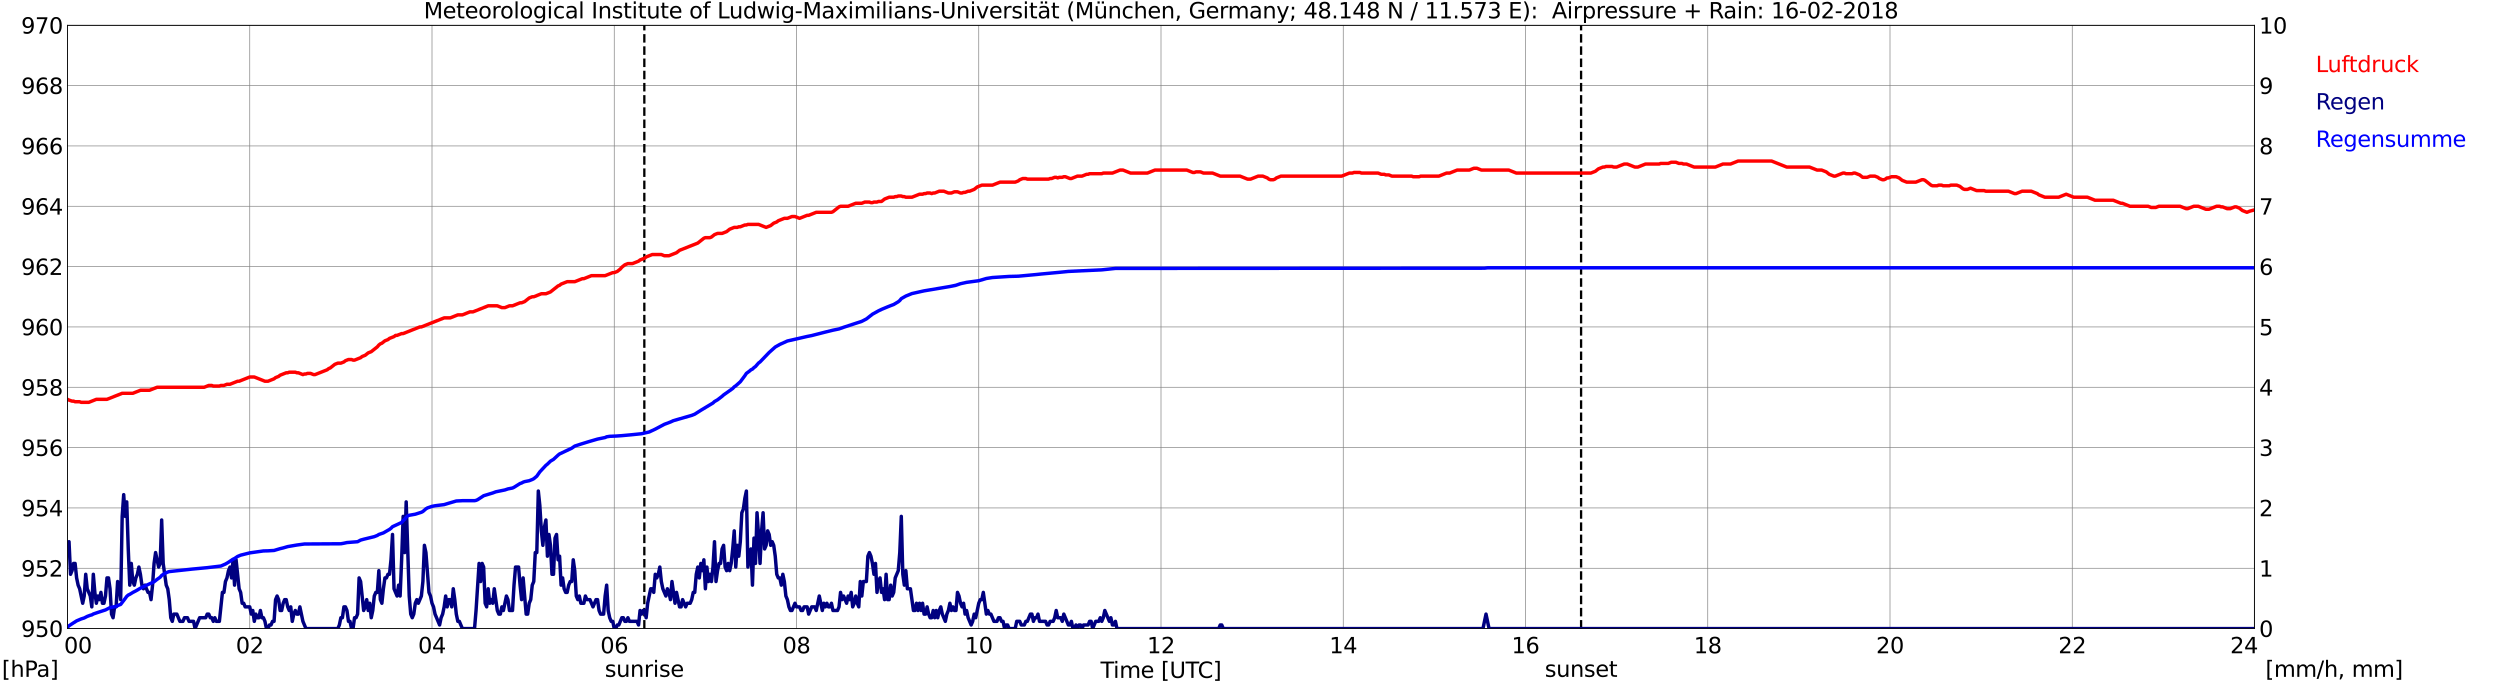
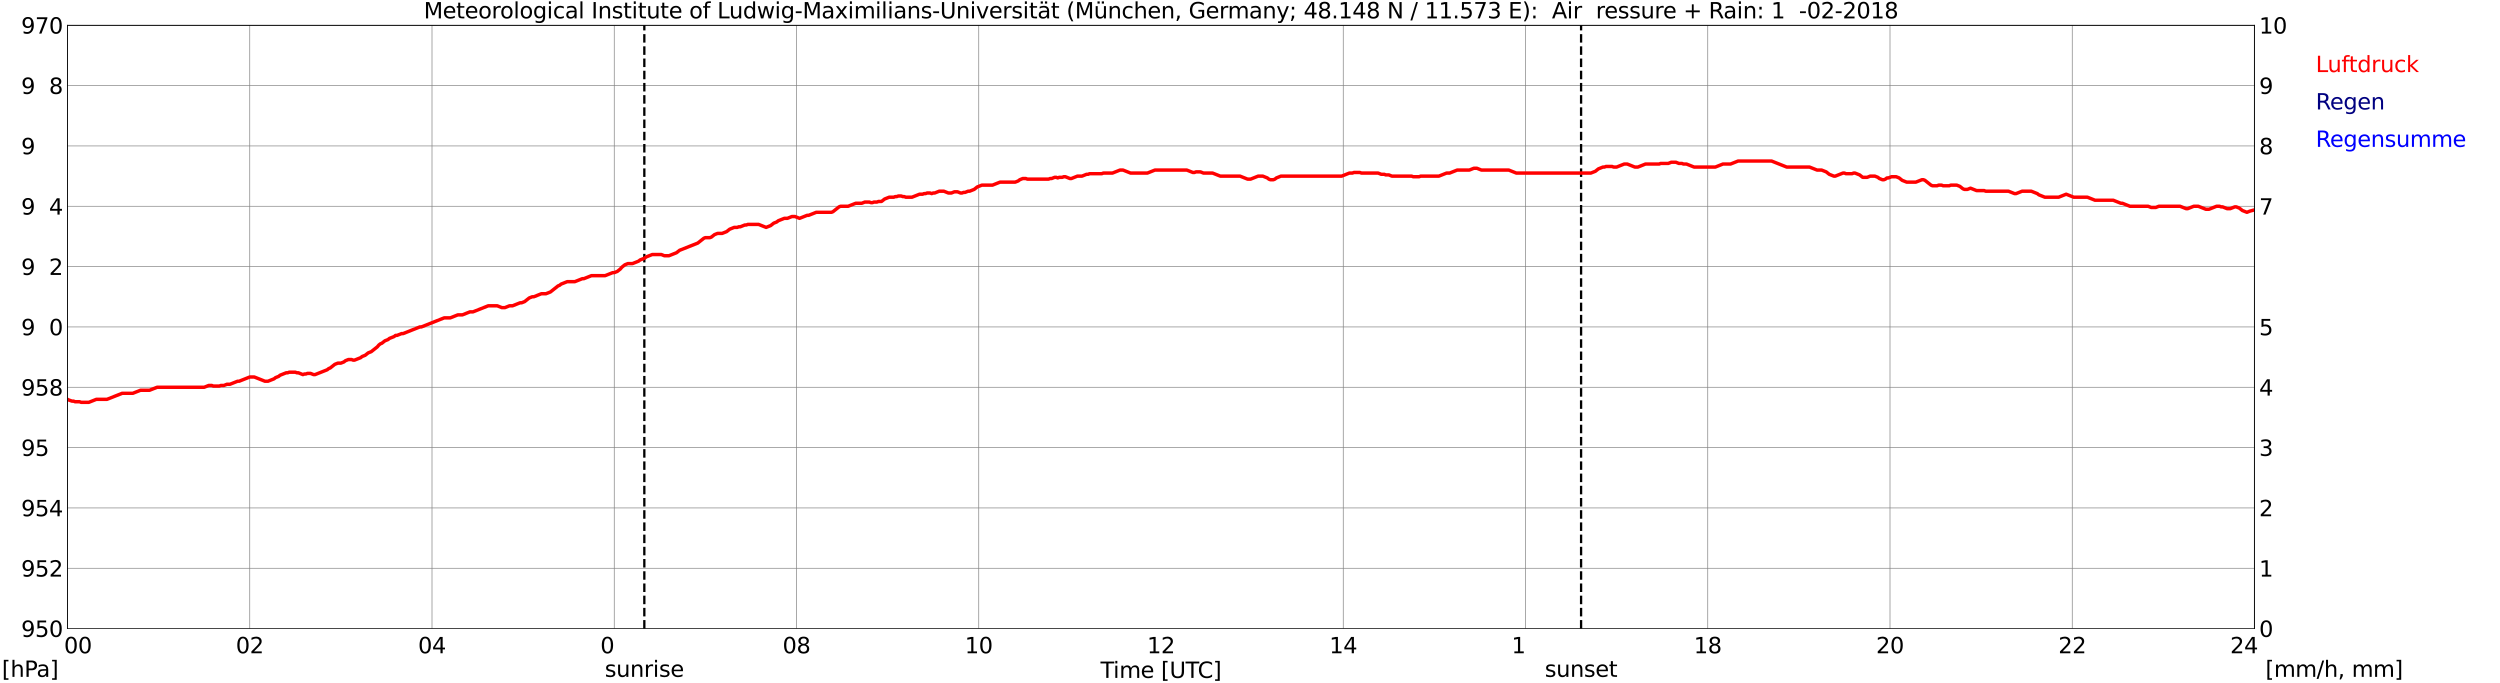
<svg xmlns="http://www.w3.org/2000/svg" xmlns:xlink="http://www.w3.org/1999/xlink" width="1085.4pt" height="296.64pt" viewBox="0 0 1085.4 296.64" version="1.1">
  <defs>
    <style type="text/css">*{stroke-linejoin: round; stroke-linecap: butt}</style>
  </defs>
  <g id="figure_1">
    <g id="patch_1">
      <path d="M 0 296.64  L 1085.4 296.64  L 1085.4 0  L 0 0  z " style="fill: #ffffff" />
    </g>
    <g id="axes_1">
      <g id="patch_2">
        <path d="M 29.306 272.909  L 978.814 272.909  L 978.814 10.976  L 29.306 10.976  z " style="fill: #ffffff" />
      </g>
      <g id="patch_3">
        <path d="M 978.814 272.909  L 978.814 272.909  L 978.814 10.976  L 978.814 10.976  z " clip-path="url(#p7301d10079)" style="fill: #d3d3d3; opacity: 0.25; stroke: #d3d3d3; stroke-linejoin: miter" />
      </g>
      <g id="matplotlib.axis_1">
        <g id="xtick_1">
          <g id="line2d_1">
            <path d="M 29.306 272.909  L 29.306 10.976  " clip-path="url(#p7301d10079)" style="fill: none; stroke: #808080; stroke-width: 0.3; stroke-linecap: square" />
          </g>
          <g id="line2d_2" />
          <g id="text_1">
            <g transform="translate(18.733 283.627) scale(0.095 -0.095)">
              <defs>
                <path id="DejaVuSans-20" transform="scale(0.016)" />
                <path id="DejaVuSans-30" d="M 2034 4250  Q 1547 4250 1301 3770  Q 1056 3291 1056 2328  Q 1056 1369 1301 889  Q 1547 409 2034 409  Q 2525 409 2770 889  Q 3016 1369 3016 2328  Q 3016 3291 2770 3770  Q 2525 4250 2034 4250  z M 2034 4750  Q 2819 4750 3233 4129  Q 3647 3509 3647 2328  Q 3647 1150 3233 529  Q 2819 -91 2034 -91  Q 1250 -91 836 529  Q 422 1150 422 2328  Q 422 3509 836 4129  Q 1250 4750 2034 4750  z " transform="scale(0.016)" />
              </defs>
              <use xlink:href="#DejaVuSans-20" />
              <use xlink:href="#DejaVuSans-20" transform="translate(31.787 0)" />
              <use xlink:href="#DejaVuSans-20" transform="translate(63.574 0)" />
              <use xlink:href="#DejaVuSans-30" transform="translate(95.361 0)" />
              <use xlink:href="#DejaVuSans-30" transform="translate(158.984 0)" />
            </g>
          </g>
        </g>
        <g id="xtick_2">
          <g id="line2d_3">
            <path d="M 108.431 272.909  L 108.431 10.976  " clip-path="url(#p7301d10079)" style="fill: none; stroke: #808080; stroke-width: 0.3; stroke-linecap: square" />
          </g>
          <g id="line2d_4" />
          <g id="text_2">
            <g transform="translate(102.387 283.627) scale(0.095 -0.095)">
              <defs>
                <path id="DejaVuSans-32" d="M 1228 531  L 3431 531  L 3431 0  L 469 0  L 469 531  Q 828 903 1448 1529  Q 2069 2156 2228 2338  Q 2531 2678 2651 2914  Q 2772 3150 2772 3378  Q 2772 3750 2511 3984  Q 2250 4219 1831 4219  Q 1534 4219 1204 4116  Q 875 4013 500 3803  L 500 4441  Q 881 4594 1212 4672  Q 1544 4750 1819 4750  Q 2544 4750 2975 4387  Q 3406 4025 3406 3419  Q 3406 3131 3298 2873  Q 3191 2616 2906 2266  Q 2828 2175 2409 1742  Q 1991 1309 1228 531  z " transform="scale(0.016)" />
              </defs>
              <use xlink:href="#DejaVuSans-30" />
              <use xlink:href="#DejaVuSans-32" transform="translate(63.623 0)" />
            </g>
          </g>
        </g>
        <g id="xtick_3">
          <g id="line2d_5">
            <path d="M 187.557 272.909  L 187.557 10.976  " clip-path="url(#p7301d10079)" style="fill: none; stroke: #808080; stroke-width: 0.3; stroke-linecap: square" />
          </g>
          <g id="line2d_6" />
          <g id="text_3">
            <g transform="translate(181.513 283.627) scale(0.095 -0.095)">
              <defs>
                <path id="DejaVuSans-34" d="M 2419 4116  L 825 1625  L 2419 1625  L 2419 4116  z M 2253 4666  L 3047 4666  L 3047 1625  L 3713 1625  L 3713 1100  L 3047 1100  L 3047 0  L 2419 0  L 2419 1100  L 313 1100  L 313 1709  L 2253 4666  z " transform="scale(0.016)" />
              </defs>
              <use xlink:href="#DejaVuSans-30" />
              <use xlink:href="#DejaVuSans-34" transform="translate(63.623 0)" />
            </g>
          </g>
        </g>
        <g id="xtick_4">
          <g id="line2d_7">
            <path d="M 266.683 272.909  L 266.683 10.976  " clip-path="url(#p7301d10079)" style="fill: none; stroke: #808080; stroke-width: 0.3; stroke-linecap: square" />
          </g>
          <g id="line2d_8" />
          <g id="text_4">
            <g transform="translate(260.638 283.627) scale(0.095 -0.095)">
              <defs>
-                 <path id="DejaVuSans-36" d="M 2113 2584  Q 1688 2584 1439 2293  Q 1191 2003 1191 1497  Q 1191 994 1439 701  Q 1688 409 2113 409  Q 2538 409 2786 701  Q 3034 994 3034 1497  Q 3034 2003 2786 2293  Q 2538 2584 2113 2584  z M 3366 4563  L 3366 3988  Q 3128 4100 2886 4159  Q 2644 4219 2406 4219  Q 1781 4219 1451 3797  Q 1122 3375 1075 2522  Q 1259 2794 1537 2939  Q 1816 3084 2150 3084  Q 2853 3084 3261 2657  Q 3669 2231 3669 1497  Q 3669 778 3244 343  Q 2819 -91 2113 -91  Q 1303 -91 875 529  Q 447 1150 447 2328  Q 447 3434 972 4092  Q 1497 4750 2381 4750  Q 2619 4750 2861 4703  Q 3103 4656 3366 4563  z " transform="scale(0.016)" />
-               </defs>
+                 </defs>
              <use xlink:href="#DejaVuSans-30" />
              <use xlink:href="#DejaVuSans-36" transform="translate(63.623 0)" />
            </g>
          </g>
        </g>
        <g id="xtick_5">
          <g id="line2d_9">
            <path d="M 345.808 272.909  L 345.808 10.976  " clip-path="url(#p7301d10079)" style="fill: none; stroke: #808080; stroke-width: 0.3; stroke-linecap: square" />
          </g>
          <g id="line2d_10" />
          <g id="text_5">
            <g transform="translate(339.764 283.627) scale(0.095 -0.095)">
              <defs>
                <path id="DejaVuSans-38" d="M 2034 2216  Q 1584 2216 1326 1975  Q 1069 1734 1069 1313  Q 1069 891 1326 650  Q 1584 409 2034 409  Q 2484 409 2743 651  Q 3003 894 3003 1313  Q 3003 1734 2745 1975  Q 2488 2216 2034 2216  z M 1403 2484  Q 997 2584 770 2862  Q 544 3141 544 3541  Q 544 4100 942 4425  Q 1341 4750 2034 4750  Q 2731 4750 3128 4425  Q 3525 4100 3525 3541  Q 3525 3141 3298 2862  Q 3072 2584 2669 2484  Q 3125 2378 3379 2068  Q 3634 1759 3634 1313  Q 3634 634 3220 271  Q 2806 -91 2034 -91  Q 1263 -91 848 271  Q 434 634 434 1313  Q 434 1759 690 2068  Q 947 2378 1403 2484  z M 1172 3481  Q 1172 3119 1398 2916  Q 1625 2713 2034 2713  Q 2441 2713 2670 2916  Q 2900 3119 2900 3481  Q 2900 3844 2670 4047  Q 2441 4250 2034 4250  Q 1625 4250 1398 4047  Q 1172 3844 1172 3481  z " transform="scale(0.016)" />
              </defs>
              <use xlink:href="#DejaVuSans-30" />
              <use xlink:href="#DejaVuSans-38" transform="translate(63.623 0)" />
            </g>
          </g>
        </g>
        <g id="xtick_6">
          <g id="line2d_11">
            <path d="M 424.934 272.909  L 424.934 10.976  " clip-path="url(#p7301d10079)" style="fill: none; stroke: #808080; stroke-width: 0.3; stroke-linecap: square" />
          </g>
          <g id="line2d_12" />
          <g id="text_6">
            <g transform="translate(418.89 283.627) scale(0.095 -0.095)">
              <defs>
                <path id="DejaVuSans-31" d="M 794 531  L 1825 531  L 1825 4091  L 703 3866  L 703 4441  L 1819 4666  L 2450 4666  L 2450 531  L 3481 531  L 3481 0  L 794 0  L 794 531  z " transform="scale(0.016)" />
              </defs>
              <use xlink:href="#DejaVuSans-31" />
              <use xlink:href="#DejaVuSans-30" transform="translate(63.623 0)" />
            </g>
          </g>
        </g>
        <g id="xtick_7">
          <g id="line2d_13">
-             <path d="M 504.06 272.909  L 504.06 10.976  " clip-path="url(#p7301d10079)" style="fill: none; stroke: #808080; stroke-width: 0.3; stroke-linecap: square" />
-           </g>
+             </g>
          <g id="line2d_14" />
          <g id="text_7">
            <g transform="translate(498.015 283.627) scale(0.095 -0.095)">
              <use xlink:href="#DejaVuSans-31" />
              <use xlink:href="#DejaVuSans-32" transform="translate(63.623 0)" />
            </g>
          </g>
        </g>
        <g id="xtick_8">
          <g id="line2d_15">
            <path d="M 583.185 272.909  L 583.185 10.976  " clip-path="url(#p7301d10079)" style="fill: none; stroke: #808080; stroke-width: 0.3; stroke-linecap: square" />
          </g>
          <g id="line2d_16" />
          <g id="text_8">
            <g transform="translate(577.141 283.627) scale(0.095 -0.095)">
              <use xlink:href="#DejaVuSans-31" />
              <use xlink:href="#DejaVuSans-34" transform="translate(63.623 0)" />
            </g>
          </g>
        </g>
        <g id="xtick_9">
          <g id="line2d_17">
            <path d="M 662.311 272.909  L 662.311 10.976  " clip-path="url(#p7301d10079)" style="fill: none; stroke: #808080; stroke-width: 0.3; stroke-linecap: square" />
          </g>
          <g id="line2d_18" />
          <g id="text_9">
            <g transform="translate(656.267 283.627) scale(0.095 -0.095)">
              <use xlink:href="#DejaVuSans-31" />
              <use xlink:href="#DejaVuSans-36" transform="translate(63.623 0)" />
            </g>
          </g>
        </g>
        <g id="xtick_10">
          <g id="line2d_19">
            <path d="M 741.437 272.909  L 741.437 10.976  " clip-path="url(#p7301d10079)" style="fill: none; stroke: #808080; stroke-width: 0.3; stroke-linecap: square" />
          </g>
          <g id="line2d_20" />
          <g id="text_10">
            <g transform="translate(735.392 283.627) scale(0.095 -0.095)">
              <use xlink:href="#DejaVuSans-31" />
              <use xlink:href="#DejaVuSans-38" transform="translate(63.623 0)" />
            </g>
          </g>
        </g>
        <g id="xtick_11">
          <g id="line2d_21">
            <path d="M 820.562 272.909  L 820.562 10.976  " clip-path="url(#p7301d10079)" style="fill: none; stroke: #808080; stroke-width: 0.3; stroke-linecap: square" />
          </g>
          <g id="line2d_22" />
          <g id="text_11">
            <g transform="translate(814.518 283.627) scale(0.095 -0.095)">
              <use xlink:href="#DejaVuSans-32" />
              <use xlink:href="#DejaVuSans-30" transform="translate(63.623 0)" />
            </g>
          </g>
        </g>
        <g id="xtick_12">
          <g id="line2d_23">
            <path d="M 899.688 272.909  L 899.688 10.976  " clip-path="url(#p7301d10079)" style="fill: none; stroke: #808080; stroke-width: 0.3; stroke-linecap: square" />
          </g>
          <g id="line2d_24" />
          <g id="text_12">
            <g transform="translate(893.644 283.627) scale(0.095 -0.095)">
              <use xlink:href="#DejaVuSans-32" />
              <use xlink:href="#DejaVuSans-32" transform="translate(63.623 0)" />
            </g>
          </g>
        </g>
        <g id="xtick_13">
          <g id="line2d_25">
            <path d="M 978.814 272.909  L 978.814 10.976  " clip-path="url(#p7301d10079)" style="fill: none; stroke: #808080; stroke-width: 0.3; stroke-linecap: square" />
          </g>
          <g id="line2d_26" />
          <g id="text_13">
            <g transform="translate(968.241 283.627) scale(0.095 -0.095)">
              <use xlink:href="#DejaVuSans-32" />
              <use xlink:href="#DejaVuSans-34" transform="translate(63.623 0)" />
              <use xlink:href="#DejaVuSans-20" transform="translate(127.246 0)" />
              <use xlink:href="#DejaVuSans-20" transform="translate(159.033 0)" />
              <use xlink:href="#DejaVuSans-20" transform="translate(190.82 0)" />
            </g>
          </g>
        </g>
        <g id="text_14">
          <g transform="translate(477.806 294.322) scale(0.095 -0.095)">
            <defs>
              <path id="DejaVuSans-54" d="M -19 4666  L 3928 4666  L 3928 4134  L 2272 4134  L 2272 0  L 1638 0  L 1638 4134  L -19 4134  L -19 4666  z " transform="scale(0.016)" />
              <path id="DejaVuSans-69" d="M 603 3500  L 1178 3500  L 1178 0  L 603 0  L 603 3500  z M 603 4863  L 1178 4863  L 1178 4134  L 603 4134  L 603 4863  z " transform="scale(0.016)" />
              <path id="DejaVuSans-6d" d="M 3328 2828  Q 3544 3216 3844 3400  Q 4144 3584 4550 3584  Q 5097 3584 5394 3201  Q 5691 2819 5691 2113  L 5691 0  L 5113 0  L 5113 2094  Q 5113 2597 4934 2840  Q 4756 3084 4391 3084  Q 3944 3084 3684 2787  Q 3425 2491 3425 1978  L 3425 0  L 2847 0  L 2847 2094  Q 2847 2600 2669 2842  Q 2491 3084 2119 3084  Q 1678 3084 1418 2786  Q 1159 2488 1159 1978  L 1159 0  L 581 0  L 581 3500  L 1159 3500  L 1159 2956  Q 1356 3278 1631 3431  Q 1906 3584 2284 3584  Q 2666 3584 2933 3390  Q 3200 3197 3328 2828  z " transform="scale(0.016)" />
              <path id="DejaVuSans-65" d="M 3597 1894  L 3597 1613  L 953 1613  Q 991 1019 1311 708  Q 1631 397 2203 397  Q 2534 397 2845 478  Q 3156 559 3463 722  L 3463 178  Q 3153 47 2828 -22  Q 2503 -91 2169 -91  Q 1331 -91 842 396  Q 353 884 353 1716  Q 353 2575 817 3079  Q 1281 3584 2069 3584  Q 2775 3584 3186 3129  Q 3597 2675 3597 1894  z M 3022 2063  Q 3016 2534 2758 2815  Q 2500 3097 2075 3097  Q 1594 3097 1305 2825  Q 1016 2553 972 2059  L 3022 2063  z " transform="scale(0.016)" />
              <path id="DejaVuSans-5b" d="M 550 4863  L 1875 4863  L 1875 4416  L 1125 4416  L 1125 -397  L 1875 -397  L 1875 -844  L 550 -844  L 550 4863  z " transform="scale(0.016)" />
              <path id="DejaVuSans-55" d="M 556 4666  L 1191 4666  L 1191 1831  Q 1191 1081 1462 751  Q 1734 422 2344 422  Q 2950 422 3222 751  Q 3494 1081 3494 1831  L 3494 4666  L 4128 4666  L 4128 1753  Q 4128 841 3676 375  Q 3225 -91 2344 -91  Q 1459 -91 1007 375  Q 556 841 556 1753  L 556 4666  z " transform="scale(0.016)" />
              <path id="DejaVuSans-43" d="M 4122 4306  L 4122 3641  Q 3803 3938 3442 4084  Q 3081 4231 2675 4231  Q 1875 4231 1450 3742  Q 1025 3253 1025 2328  Q 1025 1406 1450 917  Q 1875 428 2675 428  Q 3081 428 3442 575  Q 3803 722 4122 1019  L 4122 359  Q 3791 134 3420 21  Q 3050 -91 2638 -91  Q 1578 -91 968 557  Q 359 1206 359 2328  Q 359 3453 968 4101  Q 1578 4750 2638 4750  Q 3056 4750 3426 4639  Q 3797 4528 4122 4306  z " transform="scale(0.016)" />
              <path id="DejaVuSans-5d" d="M 1947 4863  L 1947 -844  L 622 -844  L 622 -397  L 1369 -397  L 1369 4416  L 622 4416  L 622 4863  L 1947 4863  z " transform="scale(0.016)" />
            </defs>
            <use xlink:href="#DejaVuSans-54" />
            <use xlink:href="#DejaVuSans-69" transform="translate(57.959 0)" />
            <use xlink:href="#DejaVuSans-6d" transform="translate(85.742 0)" />
            <use xlink:href="#DejaVuSans-65" transform="translate(183.154 0)" />
            <use xlink:href="#DejaVuSans-20" transform="translate(244.678 0)" />
            <use xlink:href="#DejaVuSans-5b" transform="translate(276.465 0)" />
            <use xlink:href="#DejaVuSans-55" transform="translate(315.479 0)" />
            <use xlink:href="#DejaVuSans-54" transform="translate(388.672 0)" />
            <use xlink:href="#DejaVuSans-43" transform="translate(443.881 0)" />
            <use xlink:href="#DejaVuSans-5d" transform="translate(513.705 0)" />
          </g>
        </g>
      </g>
      <g id="matplotlib.axis_2">
        <g id="ytick_1">
          <g id="line2d_27">
            <path d="M 29.306 272.909  L 978.814 272.909  " clip-path="url(#p7301d10079)" style="fill: none; stroke: #808080; stroke-width: 0.3; stroke-linecap: square" />
          </g>
          <g id="line2d_28" />
          <g id="text_15">
            <g transform="translate(9.173 276.518) scale(0.095 -0.095)">
              <defs>
                <path id="DejaVuSans-39" d="M 703 97  L 703 672  Q 941 559 1184 500  Q 1428 441 1663 441  Q 2288 441 2617 861  Q 2947 1281 2994 2138  Q 2813 1869 2534 1725  Q 2256 1581 1919 1581  Q 1219 1581 811 2004  Q 403 2428 403 3163  Q 403 3881 828 4315  Q 1253 4750 1959 4750  Q 2769 4750 3195 4129  Q 3622 3509 3622 2328  Q 3622 1225 3098 567  Q 2575 -91 1691 -91  Q 1453 -91 1209 -44  Q 966 3 703 97  z M 1959 2075  Q 2384 2075 2632 2365  Q 2881 2656 2881 3163  Q 2881 3666 2632 3958  Q 2384 4250 1959 4250  Q 1534 4250 1286 3958  Q 1038 3666 1038 3163  Q 1038 2656 1286 2365  Q 1534 2075 1959 2075  z " transform="scale(0.016)" />
                <path id="DejaVuSans-35" d="M 691 4666  L 3169 4666  L 3169 4134  L 1269 4134  L 1269 2991  Q 1406 3038 1543 3061  Q 1681 3084 1819 3084  Q 2600 3084 3056 2656  Q 3513 2228 3513 1497  Q 3513 744 3044 326  Q 2575 -91 1722 -91  Q 1428 -91 1123 -41  Q 819 9 494 109  L 494 744  Q 775 591 1075 516  Q 1375 441 1709 441  Q 2250 441 2565 725  Q 2881 1009 2881 1497  Q 2881 1984 2565 2268  Q 2250 2553 1709 2553  Q 1456 2553 1204 2497  Q 953 2441 691 2322  L 691 4666  z " transform="scale(0.016)" />
              </defs>
              <use xlink:href="#DejaVuSans-39" />
              <use xlink:href="#DejaVuSans-35" transform="translate(63.623 0)" />
              <use xlink:href="#DejaVuSans-30" transform="translate(127.246 0)" />
            </g>
          </g>
        </g>
        <g id="ytick_2">
          <g id="line2d_29">
            <path d="M 29.306 246.715  L 978.814 246.715  " clip-path="url(#p7301d10079)" style="fill: none; stroke: #808080; stroke-width: 0.3; stroke-linecap: square" />
          </g>
          <g id="line2d_30" />
          <g id="text_16">
            <g transform="translate(9.173 250.325) scale(0.095 -0.095)">
              <use xlink:href="#DejaVuSans-39" />
              <use xlink:href="#DejaVuSans-35" transform="translate(63.623 0)" />
              <use xlink:href="#DejaVuSans-32" transform="translate(127.246 0)" />
            </g>
          </g>
        </g>
        <g id="ytick_3">
          <g id="line2d_31">
            <path d="M 29.306 220.522  L 978.814 220.522  " clip-path="url(#p7301d10079)" style="fill: none; stroke: #808080; stroke-width: 0.3; stroke-linecap: square" />
          </g>
          <g id="line2d_32" />
          <g id="text_17">
            <g transform="translate(9.173 224.131) scale(0.095 -0.095)">
              <use xlink:href="#DejaVuSans-39" />
              <use xlink:href="#DejaVuSans-35" transform="translate(63.623 0)" />
              <use xlink:href="#DejaVuSans-34" transform="translate(127.246 0)" />
            </g>
          </g>
        </g>
        <g id="ytick_4">
          <g id="line2d_33">
            <path d="M 29.306 194.329  L 978.814 194.329  " clip-path="url(#p7301d10079)" style="fill: none; stroke: #808080; stroke-width: 0.3; stroke-linecap: square" />
          </g>
          <g id="line2d_34" />
          <g id="text_18">
            <g transform="translate(9.173 197.938) scale(0.095 -0.095)">
              <use xlink:href="#DejaVuSans-39" />
              <use xlink:href="#DejaVuSans-35" transform="translate(63.623 0)" />
              <use xlink:href="#DejaVuSans-36" transform="translate(127.246 0)" />
            </g>
          </g>
        </g>
        <g id="ytick_5">
          <g id="line2d_35">
            <path d="M 29.306 168.136  L 978.814 168.136  " clip-path="url(#p7301d10079)" style="fill: none; stroke: #808080; stroke-width: 0.3; stroke-linecap: square" />
          </g>
          <g id="line2d_36" />
          <g id="text_19">
            <g transform="translate(9.173 171.745) scale(0.095 -0.095)">
              <use xlink:href="#DejaVuSans-39" />
              <use xlink:href="#DejaVuSans-35" transform="translate(63.623 0)" />
              <use xlink:href="#DejaVuSans-38" transform="translate(127.246 0)" />
            </g>
          </g>
        </g>
        <g id="ytick_6">
          <g id="line2d_37">
            <path d="M 29.306 141.942  L 978.814 141.942  " clip-path="url(#p7301d10079)" style="fill: none; stroke: #808080; stroke-width: 0.3; stroke-linecap: square" />
          </g>
          <g id="line2d_38" />
          <g id="text_20">
            <g transform="translate(9.173 145.551) scale(0.095 -0.095)">
              <use xlink:href="#DejaVuSans-39" />
              <use xlink:href="#DejaVuSans-36" transform="translate(63.623 0)" />
              <use xlink:href="#DejaVuSans-30" transform="translate(127.246 0)" />
            </g>
          </g>
        </g>
        <g id="ytick_7">
          <g id="line2d_39">
            <path d="M 29.306 115.749  L 978.814 115.749  " clip-path="url(#p7301d10079)" style="fill: none; stroke: #808080; stroke-width: 0.3; stroke-linecap: square" />
          </g>
          <g id="line2d_40" />
          <g id="text_21">
            <g transform="translate(9.173 119.358) scale(0.095 -0.095)">
              <use xlink:href="#DejaVuSans-39" />
              <use xlink:href="#DejaVuSans-36" transform="translate(63.623 0)" />
              <use xlink:href="#DejaVuSans-32" transform="translate(127.246 0)" />
            </g>
          </g>
        </g>
        <g id="ytick_8">
          <g id="line2d_41">
            <path d="M 29.306 89.556  L 978.814 89.556  " clip-path="url(#p7301d10079)" style="fill: none; stroke: #808080; stroke-width: 0.3; stroke-linecap: square" />
          </g>
          <g id="line2d_42" />
          <g id="text_22">
            <g transform="translate(9.173 93.165) scale(0.095 -0.095)">
              <use xlink:href="#DejaVuSans-39" />
              <use xlink:href="#DejaVuSans-36" transform="translate(63.623 0)" />
              <use xlink:href="#DejaVuSans-34" transform="translate(127.246 0)" />
            </g>
          </g>
        </g>
        <g id="ytick_9">
          <g id="line2d_43">
            <path d="M 29.306 63.362  L 978.814 63.362  " clip-path="url(#p7301d10079)" style="fill: none; stroke: #808080; stroke-width: 0.3; stroke-linecap: square" />
          </g>
          <g id="line2d_44" />
          <g id="text_23">
            <g transform="translate(9.173 66.972) scale(0.095 -0.095)">
              <use xlink:href="#DejaVuSans-39" />
              <use xlink:href="#DejaVuSans-36" transform="translate(63.623 0)" />
              <use xlink:href="#DejaVuSans-36" transform="translate(127.246 0)" />
            </g>
          </g>
        </g>
        <g id="ytick_10">
          <g id="line2d_45">
            <path d="M 29.306 37.169  L 978.814 37.169  " clip-path="url(#p7301d10079)" style="fill: none; stroke: #808080; stroke-width: 0.3; stroke-linecap: square" />
          </g>
          <g id="line2d_46" />
          <g id="text_24">
            <g transform="translate(9.173 40.778) scale(0.095 -0.095)">
              <use xlink:href="#DejaVuSans-39" />
              <use xlink:href="#DejaVuSans-36" transform="translate(63.623 0)" />
              <use xlink:href="#DejaVuSans-38" transform="translate(127.246 0)" />
            </g>
          </g>
        </g>
        <g id="ytick_11">
          <g id="line2d_47">
            <path d="M 29.306 10.976  L 978.814 10.976  " clip-path="url(#p7301d10079)" style="fill: none; stroke: #808080; stroke-width: 0.3; stroke-linecap: square" />
          </g>
          <g id="line2d_48" />
          <g id="text_25">
            <g transform="translate(9.173 14.585) scale(0.095 -0.095)">
              <defs>
                <path id="DejaVuSans-37" d="M 525 4666  L 3525 4666  L 3525 4397  L 1831 0  L 1172 0  L 2766 4134  L 525 4134  L 525 4666  z " transform="scale(0.016)" />
              </defs>
              <use xlink:href="#DejaVuSans-39" />
              <use xlink:href="#DejaVuSans-37" transform="translate(63.623 0)" />
              <use xlink:href="#DejaVuSans-30" transform="translate(127.246 0)" />
            </g>
          </g>
        </g>
      </g>
      <g id="line2d_49">
        <path d="M 279.739 272.909  L 279.739 10.976  " clip-path="url(#p7301d10079)" style="fill: none; stroke-dasharray: 3.7,1.6; stroke-dashoffset: 0; stroke: #000000" />
      </g>
      <g id="line2d_50">
        <path d="M 686.444 272.909  L 686.444 10.976  " clip-path="url(#p7301d10079)" style="fill: none; stroke-dasharray: 3.7,1.6; stroke-dashoffset: 0; stroke: #000000" />
      </g>
      <g id="line2d_51">
        <path d="M 29.306 173.374  L 29.965 173.702  L 31.284 174.16  L 31.943 174.16  L 32.603 174.422  L 34.581 174.422  L 35.24 174.684  L 38.537 174.684  L 41.834 173.374  L 46.45 173.374  L 53.043 170.755  L 57.659 170.755  L 60.956 169.445  L 64.912 169.445  L 68.209 168.136  L 88.65 168.136  L 90.628 167.35  L 91.947 167.35  L 92.606 167.612  L 95.244 167.612  L 95.903 167.35  L 97.222 167.35  L 98.541 166.826  L 99.86 166.826  L 103.156 165.516  L 103.816 165.516  L 108.431 163.683  L 110.41 163.683  L 115.025 165.516  L 116.344 165.516  L 118.982 164.468  L 119.641 163.945  L 120.96 163.421  L 121.619 162.897  L 124.257 161.849  L 124.916 161.849  L 125.575 161.587  L 128.213 161.587  L 128.872 161.849  L 129.532 161.849  L 131.51 162.635  L 132.169 162.373  L 132.829 162.373  L 133.488 162.111  L 134.807 162.111  L 136.125 162.635  L 136.785 162.635  L 142.06 160.539  L 142.719 160.016  L 143.379 159.754  L 145.357 158.182  L 146.676 157.658  L 147.994 157.658  L 149.313 157.134  L 149.972 156.61  L 151.291 156.087  L 152.61 156.087  L 153.269 156.349  L 153.929 156.349  L 156.566 155.301  L 157.226 154.777  L 158.544 154.253  L 159.863 153.205  L 161.182 152.681  L 163.819 150.586  L 164.479 149.8  L 165.138 149.276  L 165.798 149.014  L 167.116 147.967  L 168.435 147.443  L 169.094 146.919  L 171.073 146.133  L 171.732 145.609  L 172.391 145.609  L 174.37 144.824  L 175.029 144.824  L 182.282 141.942  L 182.941 141.942  L 192.832 138.013  L 195.47 138.013  L 198.767 136.704  L 200.745 136.704  L 204.042 135.394  L 205.36 135.394  L 211.954 132.775  L 215.91 132.775  L 217.889 133.56  L 219.207 133.56  L 221.186 132.775  L 222.504 132.775  L 225.801 131.465  L 226.461 131.465  L 227.779 130.941  L 229.757 129.369  L 231.076 128.846  L 231.736 128.846  L 235.033 127.536  L 237.011 127.536  L 238.989 126.75  L 242.286 124.131  L 242.945 123.869  L 243.604 123.345  L 246.242 122.297  L 249.539 122.297  L 252.836 120.988  L 253.495 120.988  L 256.792 119.678  L 262.726 119.678  L 266.023 118.368  L 266.683 118.368  L 268.002 117.844  L 269.32 116.797  L 269.98 116.011  L 271.298 114.963  L 272.617 114.439  L 274.595 114.439  L 277.233 113.392  L 277.892 112.868  L 279.87 112.082  L 280.53 111.558  L 283.167 110.51  L 287.124 110.51  L 288.442 111.034  L 290.42 111.034  L 293.717 109.724  L 295.036 108.677  L 302.949 105.534  L 305.586 103.438  L 306.246 103.176  L 308.224 103.176  L 308.883 102.914  L 310.202 101.866  L 311.521 101.343  L 313.499 101.343  L 315.477 100.557  L 316.796 99.509  L 318.774 98.723  L 320.093 98.723  L 320.752 98.461  L 321.411 98.461  L 323.39 97.676  L 324.049 97.676  L 324.708 97.414  L 329.324 97.414  L 332.621 98.723  L 334.599 97.937  L 335.918 96.89  L 337.236 96.366  L 337.896 95.842  L 340.533 94.794  L 341.852 94.794  L 343.83 94.008  L 345.149 94.008  L 347.127 94.794  L 350.424 93.485  L 351.083 93.485  L 354.38 92.175  L 360.974 92.175  L 361.634 91.913  L 364.271 89.818  L 364.93 89.556  L 368.227 89.556  L 371.524 88.246  L 374.162 88.246  L 375.481 87.722  L 377.459 87.722  L 378.118 87.984  L 378.777 87.984  L 379.437 87.722  L 380.756 87.722  L 381.415 87.46  L 382.734 87.46  L 384.053 86.412  L 386.031 85.627  L 388.009 85.627  L 388.668 85.365  L 389.328 85.365  L 389.987 85.103  L 391.306 85.103  L 391.965 85.365  L 392.624 85.365  L 393.284 85.627  L 395.921 85.627  L 399.218 84.317  L 400.537 84.317  L 401.196 84.055  L 401.856 84.055  L 402.515 83.793  L 403.834 83.793  L 404.493 84.055  L 405.153 83.793  L 405.812 83.793  L 407.79 83.007  L 409.768 83.007  L 411.746 83.793  L 413.065 83.793  L 414.384 83.269  L 415.703 83.269  L 417.022 83.793  L 417.681 83.793  L 418.34 83.531  L 419 83.531  L 420.318 83.007  L 420.978 83.007  L 422.956 82.221  L 424.275 81.174  L 426.253 80.388  L 430.869 80.388  L 434.165 79.078  L 440.759 79.078  L 442.078 78.554  L 442.737 78.031  L 444.056 77.507  L 445.375 77.507  L 446.034 77.769  L 455.266 77.769  L 455.925 77.507  L 456.584 77.507  L 457.903 76.983  L 458.563 76.983  L 459.222 77.245  L 459.881 76.983  L 461.2 76.983  L 461.859 76.721  L 462.519 76.721  L 464.497 77.507  L 465.156 77.507  L 467.794 76.459  L 469.772 76.459  L 471.75 75.673  L 472.409 75.673  L 473.069 75.411  L 478.344 75.411  L 479.003 75.149  L 482.96 75.149  L 486.256 73.84  L 487.575 73.84  L 490.872 75.149  L 498.125 75.149  L 501.422 73.84  L 515.269 73.84  L 517.907 74.887  L 518.566 74.887  L 519.226 74.625  L 521.204 74.625  L 522.522 75.149  L 526.479 75.149  L 529.776 76.459  L 538.348 76.459  L 541.644 77.769  L 542.963 77.769  L 546.26 76.459  L 548.238 76.459  L 550.216 77.245  L 550.876 77.769  L 551.535 78.031  L 552.854 78.031  L 553.513 77.769  L 554.173 77.245  L 556.151 76.459  L 582.526 76.459  L 585.823 75.149  L 587.142 75.149  L 587.801 74.887  L 590.439 74.887  L 591.098 75.149  L 598.351 75.149  L 599.67 75.673  L 600.989 75.673  L 601.648 75.935  L 602.967 75.935  L 604.286 76.459  L 612.858 76.459  L 613.517 76.721  L 616.154 76.721  L 616.814 76.459  L 624.726 76.459  L 628.023 75.149  L 629.342 75.149  L 632.639 73.84  L 637.914 73.84  L 639.892 73.054  L 641.211 73.054  L 643.189 73.84  L 655.058 73.84  L 658.355 75.149  L 690.664 75.149  L 692.643 74.363  L 693.961 73.316  L 695.939 72.53  L 696.599 72.53  L 697.258 72.268  L 699.896 72.268  L 700.555 72.53  L 701.874 72.53  L 705.171 71.22  L 706.49 71.22  L 709.786 72.53  L 711.105 72.53  L 714.402 71.22  L 720.337 71.22  L 720.996 70.958  L 724.293 70.958  L 725.612 70.434  L 727.59 70.434  L 728.909 70.958  L 730.227 70.958  L 730.887 71.22  L 732.205 71.22  L 735.502 72.53  L 744.734 72.53  L 748.031 71.22  L 751.327 71.22  L 754.624 69.911  L 769.131 69.911  L 775.725 72.53  L 785.615 72.53  L 788.912 73.84  L 790.89 73.84  L 792.868 74.625  L 794.187 75.673  L 796.165 76.459  L 796.825 76.459  L 800.122 75.149  L 800.781 75.149  L 801.44 75.411  L 804.078 75.411  L 804.737 75.149  L 805.397 75.149  L 807.375 75.935  L 808.694 76.983  L 810.672 76.983  L 811.99 76.459  L 813.969 76.459  L 815.287 76.983  L 815.947 77.507  L 817.265 78.031  L 817.925 78.031  L 818.584 77.769  L 819.244 77.245  L 819.903 77.245  L 821.222 76.721  L 823.2 76.721  L 824.519 77.245  L 825.837 78.292  L 827.816 79.078  L 831.772 79.078  L 834.409 78.031  L 835.069 78.031  L 835.728 78.292  L 838.366 80.388  L 839.025 80.65  L 841.003 80.65  L 841.663 80.388  L 842.981 80.388  L 843.641 80.65  L 846.278 80.65  L 846.938 80.388  L 849.575 80.388  L 850.894 80.912  L 852.213 81.96  L 852.872 82.221  L 854.191 82.221  L 855.51 81.698  L 858.147 82.745  L 861.444 82.745  L 862.103 83.007  L 871.994 83.007  L 874.632 84.055  L 875.291 84.055  L 877.929 83.007  L 881.885 83.007  L 884.522 84.055  L 885.182 84.579  L 887.819 85.627  L 893.754 85.627  L 897.051 84.317  L 900.347 85.627  L 906.282 85.627  L 909.579 86.936  L 917.491 86.936  L 920.788 88.246  L 921.448 88.246  L 924.745 89.556  L 932.657 89.556  L 933.976 90.079  L 935.954 90.079  L 937.273 89.556  L 946.504 89.556  L 949.142 90.603  L 949.801 90.603  L 952.438 89.556  L 954.417 89.556  L 957.714 90.865  L 959.032 90.865  L 962.329 89.556  L 963.648 89.556  L 964.307 89.818  L 964.967 89.818  L 966.945 90.603  L 968.264 90.603  L 970.242 89.818  L 970.901 89.818  L 972.22 90.341  L 973.539 91.389  L 975.517 92.175  L 976.836 91.651  L 978.154 91.302  L 978.154 91.302  " clip-path="url(#p7301d10079)" style="fill: none; stroke: #ff0000; stroke-width: 1.5; stroke-linecap: square" />
      </g>
      <g id="patch_4">
        <path d="M 29.306 272.909  L 29.306 10.976  " style="fill: none; stroke: #000000; stroke-width: 0.3; stroke-linejoin: miter; stroke-linecap: square" />
      </g>
      <g id="patch_5">
        <path d="M 978.814 272.909  L 978.814 10.976  " style="fill: none; stroke: #000000; stroke-width: 0.3; stroke-linejoin: miter; stroke-linecap: square" />
      </g>
      <g id="patch_6">
-         <path d="M 29.306 272.909  L 978.814 272.909  " style="fill: none; stroke: #000000; stroke-width: 0.3; stroke-linejoin: miter; stroke-linecap: square" />
-       </g>
+         </g>
      <g id="patch_7">
        <path d="M 29.306 10.976  L 978.814 10.976  " style="fill: none; stroke: #000000; stroke-width: 0.3; stroke-linejoin: miter; stroke-linecap: square" />
      </g>
      <g id="text_26">
        <g transform="translate(262.574 293.863) scale(0.095 -0.095)">
          <defs>
            <path id="DejaVuSans-73" d="M 2834 3397  L 2834 2853  Q 2591 2978 2328 3040  Q 2066 3103 1784 3103  Q 1356 3103 1142 2972  Q 928 2841 928 2578  Q 928 2378 1081 2264  Q 1234 2150 1697 2047  L 1894 2003  Q 2506 1872 2764 1633  Q 3022 1394 3022 966  Q 3022 478 2636 193  Q 2250 -91 1575 -91  Q 1294 -91 989 -36  Q 684 19 347 128  L 347 722  Q 666 556 975 473  Q 1284 391 1588 391  Q 1994 391 2212 530  Q 2431 669 2431 922  Q 2431 1156 2273 1281  Q 2116 1406 1581 1522  L 1381 1569  Q 847 1681 609 1914  Q 372 2147 372 2553  Q 372 3047 722 3315  Q 1072 3584 1716 3584  Q 2034 3584 2315 3537  Q 2597 3491 2834 3397  z " transform="scale(0.016)" />
            <path id="DejaVuSans-75" d="M 544 1381  L 544 3500  L 1119 3500  L 1119 1403  Q 1119 906 1312 657  Q 1506 409 1894 409  Q 2359 409 2629 706  Q 2900 1003 2900 1516  L 2900 3500  L 3475 3500  L 3475 0  L 2900 0  L 2900 538  Q 2691 219 2414 64  Q 2138 -91 1772 -91  Q 1169 -91 856 284  Q 544 659 544 1381  z M 1991 3584  L 1991 3584  z " transform="scale(0.016)" />
            <path id="DejaVuSans-6e" d="M 3513 2113  L 3513 0  L 2938 0  L 2938 2094  Q 2938 2591 2744 2837  Q 2550 3084 2163 3084  Q 1697 3084 1428 2787  Q 1159 2491 1159 1978  L 1159 0  L 581 0  L 581 3500  L 1159 3500  L 1159 2956  Q 1366 3272 1645 3428  Q 1925 3584 2291 3584  Q 2894 3584 3203 3211  Q 3513 2838 3513 2113  z " transform="scale(0.016)" />
            <path id="DejaVuSans-72" d="M 2631 2963  Q 2534 3019 2420 3045  Q 2306 3072 2169 3072  Q 1681 3072 1420 2755  Q 1159 2438 1159 1844  L 1159 0  L 581 0  L 581 3500  L 1159 3500  L 1159 2956  Q 1341 3275 1631 3429  Q 1922 3584 2338 3584  Q 2397 3584 2469 3576  Q 2541 3569 2628 3553  L 2631 2963  z " transform="scale(0.016)" />
          </defs>
          <use xlink:href="#DejaVuSans-73" />
          <use xlink:href="#DejaVuSans-75" transform="translate(52.1 0)" />
          <use xlink:href="#DejaVuSans-6e" transform="translate(115.479 0)" />
          <use xlink:href="#DejaVuSans-72" transform="translate(178.857 0)" />
          <use xlink:href="#DejaVuSans-69" transform="translate(219.971 0)" />
          <use xlink:href="#DejaVuSans-73" transform="translate(247.754 0)" />
          <use xlink:href="#DejaVuSans-65" transform="translate(299.854 0)" />
        </g>
      </g>
      <g id="text_27">
        <g transform="translate(670.69 293.863) scale(0.095 -0.095)">
          <defs>
            <path id="DejaVuSans-74" d="M 1172 4494  L 1172 3500  L 2356 3500  L 2356 3053  L 1172 3053  L 1172 1153  Q 1172 725 1289 603  Q 1406 481 1766 481  L 2356 481  L 2356 0  L 1766 0  Q 1100 0 847 248  Q 594 497 594 1153  L 594 3053  L 172 3053  L 172 3500  L 594 3500  L 594 4494  L 1172 4494  z " transform="scale(0.016)" />
          </defs>
          <use xlink:href="#DejaVuSans-73" />
          <use xlink:href="#DejaVuSans-75" transform="translate(52.1 0)" />
          <use xlink:href="#DejaVuSans-6e" transform="translate(115.479 0)" />
          <use xlink:href="#DejaVuSans-73" transform="translate(178.857 0)" />
          <use xlink:href="#DejaVuSans-65" transform="translate(230.957 0)" />
          <use xlink:href="#DejaVuSans-74" transform="translate(292.48 0)" />
        </g>
      </g>
      <g id="text_28">
        <g transform="translate(0.821 293.863) scale(0.095 -0.095)">
          <defs>
            <path id="DejaVuSans-68" d="M 3513 2113  L 3513 0  L 2938 0  L 2938 2094  Q 2938 2591 2744 2837  Q 2550 3084 2163 3084  Q 1697 3084 1428 2787  Q 1159 2491 1159 1978  L 1159 0  L 581 0  L 581 4863  L 1159 4863  L 1159 2956  Q 1366 3272 1645 3428  Q 1925 3584 2291 3584  Q 2894 3584 3203 3211  Q 3513 2838 3513 2113  z " transform="scale(0.016)" />
            <path id="DejaVuSans-50" d="M 1259 4147  L 1259 2394  L 2053 2394  Q 2494 2394 2734 2622  Q 2975 2850 2975 3272  Q 2975 3691 2734 3919  Q 2494 4147 2053 4147  L 1259 4147  z M 628 4666  L 2053 4666  Q 2838 4666 3239 4311  Q 3641 3956 3641 3272  Q 3641 2581 3239 2228  Q 2838 1875 2053 1875  L 1259 1875  L 1259 0  L 628 0  L 628 4666  z " transform="scale(0.016)" />
            <path id="DejaVuSans-61" d="M 2194 1759  Q 1497 1759 1228 1600  Q 959 1441 959 1056  Q 959 750 1161 570  Q 1363 391 1709 391  Q 2188 391 2477 730  Q 2766 1069 2766 1631  L 2766 1759  L 2194 1759  z M 3341 1997  L 3341 0  L 2766 0  L 2766 531  Q 2569 213 2275 61  Q 1981 -91 1556 -91  Q 1019 -91 701 211  Q 384 513 384 1019  Q 384 1609 779 1909  Q 1175 2209 1959 2209  L 2766 2209  L 2766 2266  Q 2766 2663 2505 2880  Q 2244 3097 1772 3097  Q 1472 3097 1187 3025  Q 903 2953 641 2809  L 641 3341  Q 956 3463 1253 3523  Q 1550 3584 1831 3584  Q 2591 3584 2966 3190  Q 3341 2797 3341 1997  z " transform="scale(0.016)" />
          </defs>
          <use xlink:href="#DejaVuSans-5b" />
          <use xlink:href="#DejaVuSans-68" transform="translate(39.014 0)" />
          <use xlink:href="#DejaVuSans-50" transform="translate(102.393 0)" />
          <use xlink:href="#DejaVuSans-61" transform="translate(158.195 0)" />
          <use xlink:href="#DejaVuSans-5d" transform="translate(219.475 0)" />
        </g>
      </g>
      <g id="text_29">
        <g style="fill: #ff0000" transform="translate(1005.4 31.291) scale(0.095 -0.095)">
          <defs>
            <path id="DejaVuSans-4c" d="M 628 4666  L 1259 4666  L 1259 531  L 3531 531  L 3531 0  L 628 0  L 628 4666  z " transform="scale(0.016)" />
            <path id="DejaVuSans-66" d="M 2375 4863  L 2375 4384  L 1825 4384  Q 1516 4384 1395 4259  Q 1275 4134 1275 3809  L 1275 3500  L 2222 3500  L 2222 3053  L 1275 3053  L 1275 0  L 697 0  L 697 3053  L 147 3053  L 147 3500  L 697 3500  L 697 3744  Q 697 4328 969 4595  Q 1241 4863 1831 4863  L 2375 4863  z " transform="scale(0.016)" />
            <path id="DejaVuSans-64" d="M 2906 2969  L 2906 4863  L 3481 4863  L 3481 0  L 2906 0  L 2906 525  Q 2725 213 2448 61  Q 2172 -91 1784 -91  Q 1150 -91 751 415  Q 353 922 353 1747  Q 353 2572 751 3078  Q 1150 3584 1784 3584  Q 2172 3584 2448 3432  Q 2725 3281 2906 2969  z M 947 1747  Q 947 1113 1208 752  Q 1469 391 1925 391  Q 2381 391 2643 752  Q 2906 1113 2906 1747  Q 2906 2381 2643 2742  Q 2381 3103 1925 3103  Q 1469 3103 1208 2742  Q 947 2381 947 1747  z " transform="scale(0.016)" />
            <path id="DejaVuSans-63" d="M 3122 3366  L 3122 2828  Q 2878 2963 2633 3030  Q 2388 3097 2138 3097  Q 1578 3097 1268 2742  Q 959 2388 959 1747  Q 959 1106 1268 751  Q 1578 397 2138 397  Q 2388 397 2633 464  Q 2878 531 3122 666  L 3122 134  Q 2881 22 2623 -34  Q 2366 -91 2075 -91  Q 1284 -91 818 406  Q 353 903 353 1747  Q 353 2603 823 3093  Q 1294 3584 2113 3584  Q 2378 3584 2631 3529  Q 2884 3475 3122 3366  z " transform="scale(0.016)" />
            <path id="DejaVuSans-6b" d="M 581 4863  L 1159 4863  L 1159 1991  L 2875 3500  L 3609 3500  L 1753 1863  L 3688 0  L 2938 0  L 1159 1709  L 1159 0  L 581 0  L 581 4863  z " transform="scale(0.016)" />
          </defs>
          <use xlink:href="#DejaVuSans-4c" />
          <use xlink:href="#DejaVuSans-75" transform="translate(53.963 0)" />
          <use xlink:href="#DejaVuSans-66" transform="translate(117.342 0)" />
          <use xlink:href="#DejaVuSans-74" transform="translate(150.797 0)" />
          <use xlink:href="#DejaVuSans-64" transform="translate(190.006 0)" />
          <use xlink:href="#DejaVuSans-72" transform="translate(253.482 0)" />
          <use xlink:href="#DejaVuSans-75" transform="translate(294.596 0)" />
          <use xlink:href="#DejaVuSans-63" transform="translate(357.975 0)" />
          <use xlink:href="#DejaVuSans-6b" transform="translate(412.955 0)" />
        </g>
      </g>
      <g id="text_30">
        <g style="fill: #000080" transform="translate(1005.4 47.531) scale(0.095 -0.095)">
          <defs>
            <path id="DejaVuSans-52" d="M 2841 2188  Q 3044 2119 3236 1894  Q 3428 1669 3622 1275  L 4263 0  L 3584 0  L 2988 1197  Q 2756 1666 2539 1819  Q 2322 1972 1947 1972  L 1259 1972  L 1259 0  L 628 0  L 628 4666  L 2053 4666  Q 2853 4666 3247 4331  Q 3641 3997 3641 3322  Q 3641 2881 3436 2590  Q 3231 2300 2841 2188  z M 1259 4147  L 1259 2491  L 2053 2491  Q 2509 2491 2742 2702  Q 2975 2913 2975 3322  Q 2975 3731 2742 3939  Q 2509 4147 2053 4147  L 1259 4147  z " transform="scale(0.016)" />
            <path id="DejaVuSans-67" d="M 2906 1791  Q 2906 2416 2648 2759  Q 2391 3103 1925 3103  Q 1463 3103 1205 2759  Q 947 2416 947 1791  Q 947 1169 1205 825  Q 1463 481 1925 481  Q 2391 481 2648 825  Q 2906 1169 2906 1791  z M 3481 434  Q 3481 -459 3084 -895  Q 2688 -1331 1869 -1331  Q 1566 -1331 1297 -1286  Q 1028 -1241 775 -1147  L 775 -588  Q 1028 -725 1275 -790  Q 1522 -856 1778 -856  Q 2344 -856 2625 -561  Q 2906 -266 2906 331  L 2906 616  Q 2728 306 2450 153  Q 2172 0 1784 0  Q 1141 0 747 490  Q 353 981 353 1791  Q 353 2603 747 3093  Q 1141 3584 1784 3584  Q 2172 3584 2450 3431  Q 2728 3278 2906 2969  L 2906 3500  L 3481 3500  L 3481 434  z " transform="scale(0.016)" />
          </defs>
          <use xlink:href="#DejaVuSans-52" />
          <use xlink:href="#DejaVuSans-65" transform="translate(64.982 0)" />
          <use xlink:href="#DejaVuSans-67" transform="translate(126.506 0)" />
          <use xlink:href="#DejaVuSans-65" transform="translate(189.982 0)" />
          <use xlink:href="#DejaVuSans-6e" transform="translate(251.506 0)" />
        </g>
      </g>
      <g id="text_31">
        <g style="fill: #0000ff" transform="translate(1005.4 63.771) scale(0.095 -0.095)">
          <use xlink:href="#DejaVuSans-52" />
          <use xlink:href="#DejaVuSans-65" transform="translate(64.982 0)" />
          <use xlink:href="#DejaVuSans-67" transform="translate(126.506 0)" />
          <use xlink:href="#DejaVuSans-65" transform="translate(189.982 0)" />
          <use xlink:href="#DejaVuSans-6e" transform="translate(251.506 0)" />
          <use xlink:href="#DejaVuSans-73" transform="translate(314.885 0)" />
          <use xlink:href="#DejaVuSans-75" transform="translate(366.984 0)" />
          <use xlink:href="#DejaVuSans-6d" transform="translate(430.363 0)" />
          <use xlink:href="#DejaVuSans-6d" transform="translate(527.775 0)" />
          <use xlink:href="#DejaVuSans-65" transform="translate(625.188 0)" />
        </g>
      </g>
      <g id="text_32">
        <g transform="translate(183.991 7.976) scale(0.095 -0.095)">
          <defs>
            <path id="DejaVuSans-4d" d="M 628 4666  L 1569 4666  L 2759 1491  L 3956 4666  L 4897 4666  L 4897 0  L 4281 0  L 4281 4097  L 3078 897  L 2444 897  L 1241 4097  L 1241 0  L 628 0  L 628 4666  z " transform="scale(0.016)" />
            <path id="DejaVuSans-6f" d="M 1959 3097  Q 1497 3097 1228 2736  Q 959 2375 959 1747  Q 959 1119 1226 758  Q 1494 397 1959 397  Q 2419 397 2687 759  Q 2956 1122 2956 1747  Q 2956 2369 2687 2733  Q 2419 3097 1959 3097  z M 1959 3584  Q 2709 3584 3137 3096  Q 3566 2609 3566 1747  Q 3566 888 3137 398  Q 2709 -91 1959 -91  Q 1206 -91 779 398  Q 353 888 353 1747  Q 353 2609 779 3096  Q 1206 3584 1959 3584  z " transform="scale(0.016)" />
            <path id="DejaVuSans-6c" d="M 603 4863  L 1178 4863  L 1178 0  L 603 0  L 603 4863  z " transform="scale(0.016)" />
            <path id="DejaVuSans-49" d="M 628 4666  L 1259 4666  L 1259 0  L 628 0  L 628 4666  z " transform="scale(0.016)" />
            <path id="DejaVuSans-77" d="M 269 3500  L 844 3500  L 1563 769  L 2278 3500  L 2956 3500  L 3675 769  L 4391 3500  L 4966 3500  L 4050 0  L 3372 0  L 2619 2869  L 1863 0  L 1184 0  L 269 3500  z " transform="scale(0.016)" />
            <path id="DejaVuSans-2d" d="M 313 2009  L 1997 2009  L 1997 1497  L 313 1497  L 313 2009  z " transform="scale(0.016)" />
            <path id="DejaVuSans-78" d="M 3513 3500  L 2247 1797  L 3578 0  L 2900 0  L 1881 1375  L 863 0  L 184 0  L 1544 1831  L 300 3500  L 978 3500  L 1906 2253  L 2834 3500  L 3513 3500  z " transform="scale(0.016)" />
            <path id="DejaVuSans-76" d="M 191 3500  L 800 3500  L 1894 563  L 2988 3500  L 3597 3500  L 2284 0  L 1503 0  L 191 3500  z " transform="scale(0.016)" />
            <path id="DejaVuSans-e4" d="M 2194 1759  Q 1497 1759 1228 1600  Q 959 1441 959 1056  Q 959 750 1161 570  Q 1363 391 1709 391  Q 2188 391 2477 730  Q 2766 1069 2766 1631  L 2766 1759  L 2194 1759  z M 3341 1997  L 3341 0  L 2766 0  L 2766 531  Q 2569 213 2275 61  Q 1981 -91 1556 -91  Q 1019 -91 701 211  Q 384 513 384 1019  Q 384 1609 779 1909  Q 1175 2209 1959 2209  L 2766 2209  L 2766 2266  Q 2766 2663 2505 2880  Q 2244 3097 1772 3097  Q 1472 3097 1187 3025  Q 903 2953 641 2809  L 641 3341  Q 956 3463 1253 3523  Q 1550 3584 1831 3584  Q 2591 3584 2966 3190  Q 3341 2797 3341 1997  z M 2150 4850  L 2784 4850  L 2784 4219  L 2150 4219  L 2150 4850  z M 928 4850  L 1562 4850  L 1562 4219  L 928 4219  L 928 4850  z " transform="scale(0.016)" />
            <path id="DejaVuSans-28" d="M 1984 4856  Q 1566 4138 1362 3434  Q 1159 2731 1159 2009  Q 1159 1288 1364 580  Q 1569 -128 1984 -844  L 1484 -844  Q 1016 -109 783 600  Q 550 1309 550 2009  Q 550 2706 781 3412  Q 1013 4119 1484 4856  L 1984 4856  z " transform="scale(0.016)" />
            <path id="DejaVuSans-fc" d="M 544 1381  L 544 3500  L 1119 3500  L 1119 1403  Q 1119 906 1312 657  Q 1506 409 1894 409  Q 2359 409 2629 706  Q 2900 1003 2900 1516  L 2900 3500  L 3475 3500  L 3475 0  L 2900 0  L 2900 538  Q 2691 219 2414 64  Q 2138 -91 1772 -91  Q 1169 -91 856 284  Q 544 659 544 1381  z M 1991 3584  L 1991 3584  z M 2278 4850  L 2912 4850  L 2912 4219  L 2278 4219  L 2278 4850  z M 1056 4850  L 1690 4850  L 1690 4219  L 1056 4219  L 1056 4850  z " transform="scale(0.016)" />
            <path id="DejaVuSans-2c" d="M 750 794  L 1409 794  L 1409 256  L 897 -744  L 494 -744  L 750 256  L 750 794  z " transform="scale(0.016)" />
            <path id="DejaVuSans-47" d="M 3809 666  L 3809 1919  L 2778 1919  L 2778 2438  L 4434 2438  L 4434 434  Q 4069 175 3628 42  Q 3188 -91 2688 -91  Q 1594 -91 976 548  Q 359 1188 359 2328  Q 359 3472 976 4111  Q 1594 4750 2688 4750  Q 3144 4750 3555 4637  Q 3966 4525 4313 4306  L 4313 3634  Q 3963 3931 3569 4081  Q 3175 4231 2741 4231  Q 1884 4231 1454 3753  Q 1025 3275 1025 2328  Q 1025 1384 1454 906  Q 1884 428 2741 428  Q 3075 428 3337 486  Q 3600 544 3809 666  z " transform="scale(0.016)" />
            <path id="DejaVuSans-79" d="M 2059 -325  Q 1816 -950 1584 -1140  Q 1353 -1331 966 -1331  L 506 -1331  L 506 -850  L 844 -850  Q 1081 -850 1212 -737  Q 1344 -625 1503 -206  L 1606 56  L 191 3500  L 800 3500  L 1894 763  L 2988 3500  L 3597 3500  L 2059 -325  z " transform="scale(0.016)" />
            <path id="DejaVuSans-3b" d="M 750 3309  L 1409 3309  L 1409 2516  L 750 2516  L 750 3309  z M 750 794  L 1409 794  L 1409 256  L 897 -744  L 494 -744  L 750 256  L 750 794  z " transform="scale(0.016)" />
            <path id="DejaVuSans-2e" d="M 684 794  L 1344 794  L 1344 0  L 684 0  L 684 794  z " transform="scale(0.016)" />
            <path id="DejaVuSans-4e" d="M 628 4666  L 1478 4666  L 3547 763  L 3547 4666  L 4159 4666  L 4159 0  L 3309 0  L 1241 3903  L 1241 0  L 628 0  L 628 4666  z " transform="scale(0.016)" />
            <path id="DejaVuSans-2f" d="M 1625 4666  L 2156 4666  L 531 -594  L 0 -594  L 1625 4666  z " transform="scale(0.016)" />
            <path id="DejaVuSans-33" d="M 2597 2516  Q 3050 2419 3304 2112  Q 3559 1806 3559 1356  Q 3559 666 3084 287  Q 2609 -91 1734 -91  Q 1441 -91 1130 -33  Q 819 25 488 141  L 488 750  Q 750 597 1062 519  Q 1375 441 1716 441  Q 2309 441 2620 675  Q 2931 909 2931 1356  Q 2931 1769 2642 2001  Q 2353 2234 1838 2234  L 1294 2234  L 1294 2753  L 1863 2753  Q 2328 2753 2575 2939  Q 2822 3125 2822 3475  Q 2822 3834 2567 4026  Q 2313 4219 1838 4219  Q 1578 4219 1281 4162  Q 984 4106 628 3988  L 628 4550  Q 988 4650 1302 4700  Q 1616 4750 1894 4750  Q 2613 4750 3031 4423  Q 3450 4097 3450 3541  Q 3450 3153 3228 2886  Q 3006 2619 2597 2516  z " transform="scale(0.016)" />
            <path id="DejaVuSans-45" d="M 628 4666  L 3578 4666  L 3578 4134  L 1259 4134  L 1259 2753  L 3481 2753  L 3481 2222  L 1259 2222  L 1259 531  L 3634 531  L 3634 0  L 628 0  L 628 4666  z " transform="scale(0.016)" />
            <path id="DejaVuSans-29" d="M 513 4856  L 1013 4856  Q 1481 4119 1714 3412  Q 1947 2706 1947 2009  Q 1947 1309 1714 600  Q 1481 -109 1013 -844  L 513 -844  Q 928 -128 1133 580  Q 1338 1288 1338 2009  Q 1338 2731 1133 3434  Q 928 4138 513 4856  z " transform="scale(0.016)" />
            <path id="DejaVuSans-3a" d="M 750 794  L 1409 794  L 1409 0  L 750 0  L 750 794  z M 750 3309  L 1409 3309  L 1409 2516  L 750 2516  L 750 3309  z " transform="scale(0.016)" />
            <path id="DejaVuSans-41" d="M 2188 4044  L 1331 1722  L 3047 1722  L 2188 4044  z M 1831 4666  L 2547 4666  L 4325 0  L 3669 0  L 3244 1197  L 1141 1197  L 716 0  L 50 0  L 1831 4666  z " transform="scale(0.016)" />
-             <path id="DejaVuSans-70" d="M 1159 525  L 1159 -1331  L 581 -1331  L 581 3500  L 1159 3500  L 1159 2969  Q 1341 3281 1617 3432  Q 1894 3584 2278 3584  Q 2916 3584 3314 3078  Q 3713 2572 3713 1747  Q 3713 922 3314 415  Q 2916 -91 2278 -91  Q 1894 -91 1617 61  Q 1341 213 1159 525  z M 3116 1747  Q 3116 2381 2855 2742  Q 2594 3103 2138 3103  Q 1681 3103 1420 2742  Q 1159 2381 1159 1747  Q 1159 1113 1420 752  Q 1681 391 2138 391  Q 2594 391 2855 752  Q 3116 1113 3116 1747  z " transform="scale(0.016)" />
            <path id="DejaVuSans-2b" d="M 2944 4013  L 2944 2272  L 4684 2272  L 4684 1741  L 2944 1741  L 2944 0  L 2419 0  L 2419 1741  L 678 1741  L 678 2272  L 2419 2272  L 2419 4013  L 2944 4013  z " transform="scale(0.016)" />
          </defs>
          <use xlink:href="#DejaVuSans-4d" />
          <use xlink:href="#DejaVuSans-65" transform="translate(86.279 0)" />
          <use xlink:href="#DejaVuSans-74" transform="translate(147.803 0)" />
          <use xlink:href="#DejaVuSans-65" transform="translate(187.012 0)" />
          <use xlink:href="#DejaVuSans-6f" transform="translate(248.535 0)" />
          <use xlink:href="#DejaVuSans-72" transform="translate(309.717 0)" />
          <use xlink:href="#DejaVuSans-6f" transform="translate(348.58 0)" />
          <use xlink:href="#DejaVuSans-6c" transform="translate(409.762 0)" />
          <use xlink:href="#DejaVuSans-6f" transform="translate(437.545 0)" />
          <use xlink:href="#DejaVuSans-67" transform="translate(498.727 0)" />
          <use xlink:href="#DejaVuSans-69" transform="translate(562.203 0)" />
          <use xlink:href="#DejaVuSans-63" transform="translate(589.986 0)" />
          <use xlink:href="#DejaVuSans-61" transform="translate(644.967 0)" />
          <use xlink:href="#DejaVuSans-6c" transform="translate(706.246 0)" />
          <use xlink:href="#DejaVuSans-20" transform="translate(734.029 0)" />
          <use xlink:href="#DejaVuSans-49" transform="translate(765.816 0)" />
          <use xlink:href="#DejaVuSans-6e" transform="translate(795.309 0)" />
          <use xlink:href="#DejaVuSans-73" transform="translate(858.688 0)" />
          <use xlink:href="#DejaVuSans-74" transform="translate(910.787 0)" />
          <use xlink:href="#DejaVuSans-69" transform="translate(949.996 0)" />
          <use xlink:href="#DejaVuSans-74" transform="translate(977.779 0)" />
          <use xlink:href="#DejaVuSans-75" transform="translate(1016.988 0)" />
          <use xlink:href="#DejaVuSans-74" transform="translate(1080.367 0)" />
          <use xlink:href="#DejaVuSans-65" transform="translate(1119.576 0)" />
          <use xlink:href="#DejaVuSans-20" transform="translate(1181.1 0)" />
          <use xlink:href="#DejaVuSans-6f" transform="translate(1212.887 0)" />
          <use xlink:href="#DejaVuSans-66" transform="translate(1274.068 0)" />
          <use xlink:href="#DejaVuSans-20" transform="translate(1309.273 0)" />
          <use xlink:href="#DejaVuSans-4c" transform="translate(1341.061 0)" />
          <use xlink:href="#DejaVuSans-75" transform="translate(1395.023 0)" />
          <use xlink:href="#DejaVuSans-64" transform="translate(1458.402 0)" />
          <use xlink:href="#DejaVuSans-77" transform="translate(1521.879 0)" />
          <use xlink:href="#DejaVuSans-69" transform="translate(1603.666 0)" />
          <use xlink:href="#DejaVuSans-67" transform="translate(1631.449 0)" />
          <use xlink:href="#DejaVuSans-2d" transform="translate(1694.926 0)" />
          <use xlink:href="#DejaVuSans-4d" transform="translate(1731.01 0)" />
          <use xlink:href="#DejaVuSans-61" transform="translate(1817.289 0)" />
          <use xlink:href="#DejaVuSans-78" transform="translate(1878.568 0)" />
          <use xlink:href="#DejaVuSans-69" transform="translate(1937.748 0)" />
          <use xlink:href="#DejaVuSans-6d" transform="translate(1965.531 0)" />
          <use xlink:href="#DejaVuSans-69" transform="translate(2062.943 0)" />
          <use xlink:href="#DejaVuSans-6c" transform="translate(2090.727 0)" />
          <use xlink:href="#DejaVuSans-69" transform="translate(2118.51 0)" />
          <use xlink:href="#DejaVuSans-61" transform="translate(2146.293 0)" />
          <use xlink:href="#DejaVuSans-6e" transform="translate(2207.572 0)" />
          <use xlink:href="#DejaVuSans-73" transform="translate(2270.951 0)" />
          <use xlink:href="#DejaVuSans-2d" transform="translate(2323.051 0)" />
          <use xlink:href="#DejaVuSans-55" transform="translate(2359.135 0)" />
          <use xlink:href="#DejaVuSans-6e" transform="translate(2432.328 0)" />
          <use xlink:href="#DejaVuSans-69" transform="translate(2495.707 0)" />
          <use xlink:href="#DejaVuSans-76" transform="translate(2523.49 0)" />
          <use xlink:href="#DejaVuSans-65" transform="translate(2582.67 0)" />
          <use xlink:href="#DejaVuSans-72" transform="translate(2644.193 0)" />
          <use xlink:href="#DejaVuSans-73" transform="translate(2685.307 0)" />
          <use xlink:href="#DejaVuSans-69" transform="translate(2737.406 0)" />
          <use xlink:href="#DejaVuSans-74" transform="translate(2765.189 0)" />
          <use xlink:href="#DejaVuSans-e4" transform="translate(2804.398 0)" />
          <use xlink:href="#DejaVuSans-74" transform="translate(2865.678 0)" />
          <use xlink:href="#DejaVuSans-20" transform="translate(2904.887 0)" />
          <use xlink:href="#DejaVuSans-28" transform="translate(2936.674 0)" />
          <use xlink:href="#DejaVuSans-4d" transform="translate(2975.688 0)" />
          <use xlink:href="#DejaVuSans-fc" transform="translate(3061.967 0)" />
          <use xlink:href="#DejaVuSans-6e" transform="translate(3125.346 0)" />
          <use xlink:href="#DejaVuSans-63" transform="translate(3188.725 0)" />
          <use xlink:href="#DejaVuSans-68" transform="translate(3243.705 0)" />
          <use xlink:href="#DejaVuSans-65" transform="translate(3307.084 0)" />
          <use xlink:href="#DejaVuSans-6e" transform="translate(3368.607 0)" />
          <use xlink:href="#DejaVuSans-2c" transform="translate(3431.986 0)" />
          <use xlink:href="#DejaVuSans-20" transform="translate(3463.773 0)" />
          <use xlink:href="#DejaVuSans-47" transform="translate(3495.561 0)" />
          <use xlink:href="#DejaVuSans-65" transform="translate(3573.051 0)" />
          <use xlink:href="#DejaVuSans-72" transform="translate(3634.574 0)" />
          <use xlink:href="#DejaVuSans-6d" transform="translate(3673.938 0)" />
          <use xlink:href="#DejaVuSans-61" transform="translate(3771.35 0)" />
          <use xlink:href="#DejaVuSans-6e" transform="translate(3832.629 0)" />
          <use xlink:href="#DejaVuSans-79" transform="translate(3896.008 0)" />
          <use xlink:href="#DejaVuSans-3b" transform="translate(3955.188 0)" />
          <use xlink:href="#DejaVuSans-20" transform="translate(3988.879 0)" />
          <use xlink:href="#DejaVuSans-34" transform="translate(4020.666 0)" />
          <use xlink:href="#DejaVuSans-38" transform="translate(4084.289 0)" />
          <use xlink:href="#DejaVuSans-2e" transform="translate(4147.912 0)" />
          <use xlink:href="#DejaVuSans-31" transform="translate(4179.699 0)" />
          <use xlink:href="#DejaVuSans-34" transform="translate(4243.322 0)" />
          <use xlink:href="#DejaVuSans-38" transform="translate(4306.945 0)" />
          <use xlink:href="#DejaVuSans-20" transform="translate(4370.568 0)" />
          <use xlink:href="#DejaVuSans-4e" transform="translate(4402.355 0)" />
          <use xlink:href="#DejaVuSans-20" transform="translate(4477.16 0)" />
          <use xlink:href="#DejaVuSans-2f" transform="translate(4508.947 0)" />
          <use xlink:href="#DejaVuSans-20" transform="translate(4542.639 0)" />
          <use xlink:href="#DejaVuSans-31" transform="translate(4574.426 0)" />
          <use xlink:href="#DejaVuSans-31" transform="translate(4638.049 0)" />
          <use xlink:href="#DejaVuSans-2e" transform="translate(4701.672 0)" />
          <use xlink:href="#DejaVuSans-35" transform="translate(4733.459 0)" />
          <use xlink:href="#DejaVuSans-37" transform="translate(4797.082 0)" />
          <use xlink:href="#DejaVuSans-33" transform="translate(4860.705 0)" />
          <use xlink:href="#DejaVuSans-20" transform="translate(4924.328 0)" />
          <use xlink:href="#DejaVuSans-45" transform="translate(4956.115 0)" />
          <use xlink:href="#DejaVuSans-29" transform="translate(5019.299 0)" />
          <use xlink:href="#DejaVuSans-3a" transform="translate(5058.312 0)" />
          <use xlink:href="#DejaVuSans-20" transform="translate(5092.004 0)" />
          <use xlink:href="#DejaVuSans-20" transform="translate(5123.791 0)" />
          <use xlink:href="#DejaVuSans-41" transform="translate(5155.578 0)" />
          <use xlink:href="#DejaVuSans-69" transform="translate(5223.986 0)" />
          <use xlink:href="#DejaVuSans-72" transform="translate(5251.77 0)" />
          <use xlink:href="#DejaVuSans-70" transform="translate(5292.883 0)" />
          <use xlink:href="#DejaVuSans-72" transform="translate(5356.359 0)" />
          <use xlink:href="#DejaVuSans-65" transform="translate(5395.223 0)" />
          <use xlink:href="#DejaVuSans-73" transform="translate(5456.746 0)" />
          <use xlink:href="#DejaVuSans-73" transform="translate(5508.846 0)" />
          <use xlink:href="#DejaVuSans-75" transform="translate(5560.945 0)" />
          <use xlink:href="#DejaVuSans-72" transform="translate(5624.324 0)" />
          <use xlink:href="#DejaVuSans-65" transform="translate(5663.188 0)" />
          <use xlink:href="#DejaVuSans-20" transform="translate(5724.711 0)" />
          <use xlink:href="#DejaVuSans-2b" transform="translate(5756.498 0)" />
          <use xlink:href="#DejaVuSans-20" transform="translate(5840.287 0)" />
          <use xlink:href="#DejaVuSans-52" transform="translate(5872.074 0)" />
          <use xlink:href="#DejaVuSans-61" transform="translate(5939.307 0)" />
          <use xlink:href="#DejaVuSans-69" transform="translate(6000.586 0)" />
          <use xlink:href="#DejaVuSans-6e" transform="translate(6028.369 0)" />
          <use xlink:href="#DejaVuSans-3a" transform="translate(6091.748 0)" />
          <use xlink:href="#DejaVuSans-20" transform="translate(6125.439 0)" />
          <use xlink:href="#DejaVuSans-31" transform="translate(6157.227 0)" />
          <use xlink:href="#DejaVuSans-36" transform="translate(6220.85 0)" />
          <use xlink:href="#DejaVuSans-2d" transform="translate(6284.473 0)" />
          <use xlink:href="#DejaVuSans-30" transform="translate(6320.557 0)" />
          <use xlink:href="#DejaVuSans-32" transform="translate(6384.18 0)" />
          <use xlink:href="#DejaVuSans-2d" transform="translate(6447.803 0)" />
          <use xlink:href="#DejaVuSans-32" transform="translate(6483.887 0)" />
          <use xlink:href="#DejaVuSans-30" transform="translate(6547.51 0)" />
          <use xlink:href="#DejaVuSans-31" transform="translate(6611.133 0)" />
          <use xlink:href="#DejaVuSans-38" transform="translate(6674.756 0)" />
        </g>
      </g>
    </g>
    <g id="axes_2">
      <g id="matplotlib.axis_3">
        <g id="ytick_12">
          <g id="line2d_52" />
          <g id="text_33">
            <g transform="translate(980.814 276.518) scale(0.095 -0.095)">
              <use xlink:href="#DejaVuSans-30" />
            </g>
          </g>
        </g>
        <g id="ytick_13">
          <g id="line2d_53" />
          <g id="text_34">
            <g transform="translate(980.814 250.325) scale(0.095 -0.095)">
              <use xlink:href="#DejaVuSans-31" />
            </g>
          </g>
        </g>
        <g id="ytick_14">
          <g id="line2d_54" />
          <g id="text_35">
            <g transform="translate(980.814 224.131) scale(0.095 -0.095)">
              <use xlink:href="#DejaVuSans-32" />
            </g>
          </g>
        </g>
        <g id="ytick_15">
          <g id="line2d_55" />
          <g id="text_36">
            <g transform="translate(980.814 197.938) scale(0.095 -0.095)">
              <use xlink:href="#DejaVuSans-33" />
            </g>
          </g>
        </g>
        <g id="ytick_16">
          <g id="line2d_56" />
          <g id="text_37">
            <g transform="translate(980.814 171.745) scale(0.095 -0.095)">
              <use xlink:href="#DejaVuSans-34" />
            </g>
          </g>
        </g>
        <g id="ytick_17">
          <g id="line2d_57" />
          <g id="text_38">
            <g transform="translate(980.814 145.551) scale(0.095 -0.095)">
              <use xlink:href="#DejaVuSans-35" />
            </g>
          </g>
        </g>
        <g id="ytick_18">
          <g id="line2d_58" />
          <g id="text_39">
            <g transform="translate(980.814 119.358) scale(0.095 -0.095)">
              <use xlink:href="#DejaVuSans-36" />
            </g>
          </g>
        </g>
        <g id="ytick_19">
          <g id="line2d_59" />
          <g id="text_40">
            <g transform="translate(980.814 93.165) scale(0.095 -0.095)">
              <use xlink:href="#DejaVuSans-37" />
            </g>
          </g>
        </g>
        <g id="ytick_20">
          <g id="line2d_60" />
          <g id="text_41">
            <g transform="translate(980.814 66.972) scale(0.095 -0.095)">
              <use xlink:href="#DejaVuSans-38" />
            </g>
          </g>
        </g>
        <g id="ytick_21">
          <g id="line2d_61" />
          <g id="text_42">
            <g transform="translate(980.814 40.778) scale(0.095 -0.095)">
              <use xlink:href="#DejaVuSans-39" />
            </g>
          </g>
        </g>
        <g id="ytick_22">
          <g id="line2d_62" />
          <g id="text_43">
            <g transform="translate(980.814 14.585) scale(0.095 -0.095)">
              <use xlink:href="#DejaVuSans-31" />
              <use xlink:href="#DejaVuSans-30" transform="translate(63.623 0)" />
            </g>
          </g>
        </g>
      </g>
      <g id="line2d_63">
        <path d="M 29.306 236.762  L 29.965 235.19  L 30.625 249.335  L 31.284 247.763  L 31.943 244.62  L 32.603 244.62  L 33.262 250.906  L 33.921 254.05  L 34.581 255.621  L 35.9 261.908  L 36.559 258.764  L 37.218 249.335  L 37.878 255.621  L 39.197 258.764  L 39.856 263.479  L 40.515 249.335  L 41.175 257.193  L 41.834 261.908  L 42.493 258.764  L 43.153 260.336  L 43.812 257.193  L 44.472 261.908  L 45.131 261.908  L 45.79 258.764  L 46.45 250.906  L 47.109 250.906  L 47.768 255.621  L 48.428 266.622  L 49.087 268.194  L 49.747 263.479  L 50.406 263.479  L 51.065 252.478  L 51.725 254.05  L 52.384 260.336  L 53.043 224.189  L 53.703 214.76  L 54.362 224.189  L 55.022 217.903  L 55.681 238.334  L 56.34 254.05  L 57 244.62  L 57.659 252.478  L 58.319 254.05  L 58.978 250.906  L 59.637 249.335  L 60.297 246.192  L 60.956 249.335  L 61.615 254.05  L 62.275 255.621  L 62.934 254.05  L 64.253 257.193  L 64.912 257.193  L 65.572 260.336  L 66.231 254.05  L 66.89 244.62  L 67.55 239.905  L 68.869 246.192  L 69.528 244.62  L 70.187 225.761  L 70.847 244.62  L 72.166 254.05  L 72.825 255.621  L 73.484 260.336  L 74.144 268.194  L 74.803 269.766  L 75.462 266.622  L 76.781 266.622  L 78.1 269.766  L 79.419 269.766  L 80.078 268.194  L 81.397 268.194  L 82.056 269.766  L 84.034 269.766  L 84.694 272.909  L 86.672 268.194  L 89.309 268.194  L 89.969 266.622  L 90.628 266.622  L 91.288 268.194  L 91.947 268.194  L 92.606 269.766  L 93.266 268.194  L 93.925 269.766  L 95.244 269.766  L 96.563 257.193  L 97.222 257.193  L 97.881 252.478  L 98.541 250.906  L 99.2 247.763  L 99.86 246.192  L 100.519 250.906  L 101.178 243.048  L 101.838 254.05  L 102.497 243.048  L 103.816 255.621  L 104.475 257.193  L 105.135 261.908  L 105.794 261.908  L 106.453 263.479  L 108.431 263.479  L 109.091 266.622  L 109.75 265.051  L 110.41 269.766  L 111.069 266.622  L 111.728 268.194  L 112.388 268.194  L 113.047 265.051  L 113.707 268.194  L 114.366 268.194  L 115.025 269.766  L 115.685 272.909  L 116.344 272.909  L 117.003 271.337  L 117.663 271.337  L 118.322 269.766  L 118.982 269.766  L 119.641 260.336  L 120.3 258.764  L 120.96 260.336  L 121.619 265.051  L 122.278 265.051  L 122.938 261.908  L 123.597 260.336  L 124.257 260.336  L 124.916 263.479  L 125.575 265.051  L 126.235 263.479  L 126.894 269.766  L 127.553 266.622  L 128.213 265.051  L 128.872 266.622  L 129.532 266.622  L 130.191 263.479  L 131.51 269.766  L 132.829 272.909  L 146.676 272.909  L 147.335 271.337  L 147.994 268.194  L 148.654 268.194  L 149.313 263.479  L 149.972 263.479  L 150.632 265.051  L 151.291 269.766  L 151.951 269.766  L 152.61 272.909  L 153.269 272.909  L 153.929 268.194  L 154.588 268.194  L 155.247 266.622  L 155.907 250.906  L 156.566 252.478  L 157.885 265.051  L 158.544 263.479  L 159.204 260.336  L 159.863 265.051  L 160.523 261.908  L 161.182 268.194  L 161.841 265.051  L 162.501 258.764  L 163.16 257.193  L 163.819 257.193  L 164.479 247.763  L 165.138 260.336  L 165.798 261.908  L 166.457 255.621  L 167.116 250.906  L 167.776 250.906  L 168.435 249.335  L 169.094 249.335  L 169.754 243.048  L 170.413 232.047  L 171.073 255.621  L 172.391 258.764  L 173.051 254.05  L 173.71 258.764  L 174.37 243.048  L 175.029 224.189  L 175.688 239.905  L 176.348 217.903  L 177.666 258.764  L 178.326 266.622  L 178.985 268.194  L 179.645 266.622  L 180.304 261.908  L 180.963 260.336  L 181.623 261.908  L 182.941 258.764  L 183.601 252.478  L 184.26 236.762  L 184.92 239.905  L 186.238 257.193  L 186.898 258.764  L 187.557 261.908  L 188.217 263.479  L 188.876 266.622  L 190.854 271.337  L 191.513 268.194  L 192.173 266.622  L 192.832 263.479  L 193.492 258.764  L 194.151 263.479  L 194.81 260.336  L 195.47 260.336  L 196.129 263.479  L 196.788 255.621  L 197.448 260.336  L 198.107 266.622  L 198.767 269.766  L 199.426 269.766  L 200.745 272.909  L 206.02 272.909  L 206.679 265.051  L 207.998 244.62  L 208.657 252.478  L 209.317 244.62  L 209.976 246.192  L 210.635 261.908  L 211.295 263.479  L 211.954 255.621  L 212.614 261.908  L 213.273 260.336  L 213.932 261.908  L 214.592 255.621  L 215.91 265.051  L 216.57 266.622  L 217.229 266.622  L 217.889 263.479  L 218.548 265.051  L 219.867 258.764  L 220.526 260.336  L 221.186 265.051  L 222.504 265.051  L 223.164 254.05  L 223.823 246.192  L 225.142 246.192  L 225.801 254.05  L 226.461 260.336  L 227.12 250.906  L 228.439 266.622  L 229.098 266.622  L 229.757 261.908  L 230.417 260.336  L 231.076 254.05  L 231.736 252.478  L 232.395 239.905  L 233.054 239.905  L 233.714 213.188  L 234.373 219.474  L 235.033 230.476  L 235.692 236.762  L 236.351 228.904  L 237.011 225.761  L 237.67 241.477  L 238.329 232.047  L 238.989 236.762  L 239.648 249.335  L 240.308 249.335  L 240.967 233.619  L 241.626 232.047  L 242.286 243.048  L 242.945 241.477  L 243.604 254.05  L 244.264 250.906  L 244.923 255.621  L 245.583 257.193  L 246.242 257.193  L 246.901 254.05  L 247.561 252.478  L 248.22 252.478  L 248.88 243.048  L 249.539 247.763  L 250.198 258.764  L 250.858 260.336  L 251.517 258.764  L 252.176 261.908  L 253.495 261.908  L 254.155 258.764  L 254.814 260.336  L 256.133 260.336  L 257.451 263.479  L 258.77 260.336  L 259.43 260.336  L 260.089 265.051  L 260.748 266.622  L 262.067 266.622  L 262.726 258.764  L 263.386 254.05  L 264.045 265.051  L 264.705 268.194  L 265.364 269.766  L 266.023 269.766  L 266.683 272.909  L 267.342 272.909  L 268.002 271.337  L 268.661 271.337  L 269.98 268.194  L 270.639 268.194  L 271.298 269.766  L 271.958 269.766  L 272.617 268.194  L 273.277 269.766  L 276.573 269.766  L 277.233 271.337  L 277.892 265.051  L 278.552 266.622  L 279.211 265.051  L 279.87 265.051  L 280.53 268.194  L 281.189 261.908  L 282.508 255.621  L 283.167 255.621  L 283.827 257.193  L 284.486 249.335  L 285.145 250.906  L 285.805 249.335  L 286.464 246.192  L 287.124 252.478  L 287.783 255.621  L 289.102 258.764  L 289.761 255.621  L 290.42 257.193  L 291.08 260.336  L 291.739 252.478  L 293.058 261.908  L 293.717 257.193  L 295.036 263.479  L 295.696 263.479  L 296.355 260.336  L 297.674 263.479  L 298.333 261.908  L 299.652 261.908  L 300.311 260.336  L 300.971 257.193  L 301.63 257.193  L 302.289 249.335  L 302.949 246.192  L 303.608 250.906  L 304.267 244.62  L 304.927 247.763  L 305.586 243.048  L 306.246 255.621  L 306.905 246.192  L 307.564 252.478  L 308.224 249.335  L 308.883 252.478  L 309.543 246.192  L 310.202 235.19  L 310.861 252.478  L 311.521 247.763  L 312.18 244.62  L 312.839 244.62  L 313.499 238.334  L 314.158 236.762  L 314.818 246.192  L 315.477 247.763  L 316.136 244.62  L 316.796 247.763  L 317.455 244.62  L 318.114 238.334  L 318.774 230.476  L 319.433 246.192  L 320.093 236.762  L 320.752 241.477  L 321.411 235.19  L 322.071 222.618  L 322.73 221.046  L 323.39 216.331  L 324.049 213.188  L 324.708 246.192  L 325.368 241.477  L 326.027 238.334  L 326.686 254.05  L 327.346 233.619  L 328.005 244.62  L 328.665 222.618  L 329.324 232.047  L 329.983 244.62  L 330.643 230.476  L 331.302 222.618  L 331.961 238.334  L 332.621 236.762  L 333.28 230.476  L 333.94 232.047  L 334.599 236.762  L 335.258 235.19  L 335.918 236.762  L 336.577 241.477  L 337.236 249.335  L 337.896 250.906  L 338.555 250.906  L 339.215 254.05  L 339.874 249.335  L 340.533 252.478  L 341.193 258.764  L 341.852 260.336  L 342.512 263.479  L 343.171 265.051  L 343.83 265.051  L 345.149 261.908  L 345.808 263.479  L 347.127 263.479  L 347.787 265.051  L 348.446 265.051  L 349.105 263.479  L 350.424 263.479  L 351.083 266.622  L 352.402 263.479  L 353.721 263.479  L 354.38 265.051  L 355.699 258.764  L 357.018 265.051  L 357.677 261.908  L 358.337 263.479  L 358.996 261.908  L 359.655 263.479  L 360.315 263.479  L 360.974 261.908  L 361.634 265.051  L 363.612 265.051  L 364.271 263.479  L 364.93 257.193  L 365.59 260.336  L 366.249 258.764  L 367.568 261.908  L 368.227 258.764  L 368.887 260.336  L 369.546 257.193  L 370.206 263.479  L 370.865 261.908  L 371.524 258.764  L 372.184 261.908  L 372.843 263.479  L 373.502 252.478  L 374.162 258.764  L 374.821 252.478  L 376.14 252.478  L 376.799 241.477  L 377.459 239.905  L 378.118 241.477  L 378.777 244.62  L 379.437 249.335  L 380.096 244.62  L 380.756 257.193  L 381.415 252.478  L 382.074 250.906  L 382.734 257.193  L 383.393 255.621  L 384.053 260.336  L 384.712 249.335  L 385.371 260.336  L 386.031 260.336  L 386.69 254.05  L 387.349 258.764  L 388.009 257.193  L 388.668 250.906  L 389.987 247.763  L 390.646 239.905  L 391.306 224.189  L 391.965 249.335  L 392.624 254.05  L 393.284 247.763  L 393.943 255.621  L 395.262 255.621  L 396.581 265.051  L 397.24 265.051  L 397.899 261.908  L 398.559 265.051  L 399.218 261.908  L 399.878 265.051  L 400.537 261.908  L 401.196 266.622  L 401.856 266.622  L 402.515 263.479  L 403.175 266.622  L 403.834 268.194  L 404.493 268.194  L 405.153 265.051  L 405.812 268.194  L 406.471 265.051  L 407.131 268.194  L 407.79 265.051  L 408.45 263.479  L 409.109 266.622  L 410.428 269.766  L 411.087 266.622  L 411.746 265.051  L 412.406 261.908  L 413.065 265.051  L 413.725 263.479  L 414.384 265.051  L 415.043 265.051  L 415.703 257.193  L 416.362 258.764  L 417.022 261.908  L 417.681 263.479  L 418.34 261.908  L 419 266.622  L 419.659 265.051  L 420.318 268.194  L 421.637 271.337  L 422.297 269.766  L 422.956 266.622  L 423.615 268.194  L 424.934 261.908  L 425.593 260.336  L 426.253 260.336  L 426.912 257.193  L 428.231 266.622  L 428.89 265.051  L 429.55 266.622  L 430.209 266.622  L 431.528 269.766  L 432.847 269.766  L 433.506 268.194  L 434.165 268.194  L 434.825 269.766  L 435.484 269.766  L 436.144 272.909  L 436.803 271.337  L 437.462 271.337  L 438.122 272.909  L 440.759 272.909  L 441.419 269.766  L 442.737 269.766  L 443.397 271.337  L 444.716 271.337  L 445.375 269.766  L 446.034 269.766  L 447.353 266.622  L 448.012 266.622  L 448.672 269.766  L 449.331 268.194  L 449.991 268.194  L 450.65 266.622  L 451.309 269.766  L 453.947 269.766  L 454.606 271.337  L 455.266 271.337  L 455.925 269.766  L 457.244 269.766  L 457.903 268.194  L 458.563 265.051  L 459.222 268.194  L 460.541 268.194  L 461.2 269.766  L 461.859 266.622  L 463.838 271.337  L 464.497 271.337  L 465.156 269.766  L 465.816 272.909  L 466.475 272.909  L 467.134 271.337  L 467.794 272.909  L 468.453 271.337  L 469.113 271.337  L 469.772 272.909  L 470.431 271.337  L 472.409 271.337  L 473.069 269.766  L 473.728 269.766  L 474.388 272.909  L 475.706 269.766  L 477.025 269.766  L 477.685 268.194  L 478.344 269.766  L 479.003 268.194  L 479.663 265.051  L 481.641 269.766  L 482.3 268.194  L 482.96 271.337  L 483.619 271.337  L 484.278 269.766  L 484.938 272.909  L 529.116 272.909  L 529.776 271.337  L 530.435 271.337  L 531.094 272.909  L 643.848 272.909  L 645.167 266.622  L 646.486 272.909  L 978.154 272.909  L 978.154 272.909  " clip-path="url(#pd050fd3f62)" style="fill: none; stroke: #000080; stroke-width: 1.5; stroke-linecap: square" />
      </g>
      <g id="line2d_64">
        <path d="M 29.306 272.306  L 29.965 271.678  L 31.943 270.394  L 33.262 269.556  L 35.24 268.718  L 36.559 268.299  L 37.878 267.618  L 39.197 267.12  L 39.856 266.963  L 40.515 266.57  L 42.493 265.889  L 45.79 264.815  L 47.768 263.794  L 50.406 263.296  L 51.725 262.641  L 52.384 262.431  L 54.362 259.838  L 55.022 258.922  L 55.681 258.345  L 56.34 258.031  L 57.659 257.219  L 58.978 256.538  L 61.615 254.993  L 66.89 252.583  L 68.209 251.535  L 69.528 250.618  L 70.187 249.832  L 71.506 248.968  L 72.825 248.366  L 73.484 248.156  L 83.375 247.082  L 89.969 246.454  L 92.606 246.139  L 95.903 245.746  L 97.881 244.882  L 99.2 244.096  L 101.178 242.786  L 101.838 242.472  L 103.156 241.582  L 104.475 241.032  L 108.431 240.036  L 114.366 239.198  L 116.344 239.146  L 118.982 238.988  L 121.619 238.203  L 122.938 237.888  L 124.916 237.312  L 128.872 236.631  L 132.169 236.186  L 147.994 236.081  L 149.313 235.845  L 150.632 235.557  L 155.247 235.19  L 156.566 234.483  L 157.885 234.117  L 162.501 232.99  L 163.819 232.466  L 164.479 232.047  L 166.457 231.366  L 169.094 229.847  L 169.754 229.349  L 170.413 228.668  L 174.37 226.835  L 175.029 226.023  L 175.688 225.473  L 176.348 224.556  L 177.007 223.953  L 177.666 223.718  L 180.304 223.246  L 182.941 222.408  L 183.601 222.068  L 184.92 220.915  L 185.579 220.522  L 187.557 219.841  L 188.876 219.579  L 192.832 219.082  L 194.81 218.479  L 198.107 217.51  L 200.745 217.379  L 206.02 217.379  L 206.679 217.248  L 207.339 216.96  L 209.317 215.676  L 209.976 215.231  L 213.932 214.026  L 215.251 213.529  L 219.207 212.717  L 220.526 212.271  L 222.504 211.878  L 223.164 211.564  L 225.801 209.914  L 226.461 209.704  L 227.12 209.338  L 227.779 209.102  L 229.757 208.709  L 231.076 208.185  L 231.736 207.845  L 233.054 206.744  L 234.373 204.859  L 237.011 202.03  L 237.67 201.506  L 238.989 200.222  L 240.308 199.437  L 242.286 197.603  L 242.945 197.079  L 248.22 194.591  L 249.539 193.674  L 252.176 192.81  L 255.473 191.788  L 259.43 190.636  L 262.726 189.955  L 263.386 189.64  L 264.705 189.431  L 267.342 189.326  L 269.98 189.143  L 273.936 188.776  L 278.552 188.304  L 281.849 187.545  L 284.486 186.314  L 288.442 184.218  L 291.08 183.223  L 292.399 182.62  L 300.311 180.342  L 301.63 179.818  L 304.267 178.141  L 308.224 175.758  L 309.543 174.972  L 310.202 174.343  L 311.521 173.584  L 313.499 172.065  L 314.158 171.462  L 318.114 168.659  L 318.774 167.952  L 319.433 167.507  L 321.411 165.752  L 323.39 163.106  L 324.049 162.111  L 325.368 161.142  L 326.027 160.566  L 326.686 160.251  L 327.346 159.597  L 328.005 159.125  L 329.324 157.606  L 329.983 157.134  L 333.94 153.022  L 336.577 150.665  L 338.555 149.538  L 341.852 148.045  L 350.424 146.081  L 352.402 145.688  L 358.337 144.169  L 361.634 143.357  L 364.271 142.807  L 366.249 142.099  L 374.162 139.506  L 376.14 138.485  L 378.777 136.415  L 381.415 134.949  L 382.734 134.32  L 385.371 133.22  L 386.69 132.696  L 388.009 132.198  L 389.987 131.02  L 390.646 130.47  L 391.306 129.658  L 393.284 128.531  L 395.921 127.457  L 399.878 126.567  L 401.196 126.279  L 412.406 124.393  L 415.043 123.843  L 417.022 123.162  L 419.659 122.585  L 424.934 121.878  L 428.231 120.909  L 430.869 120.49  L 438.122 120.018  L 442.078 119.914  L 449.991 119.18  L 451.969 118.971  L 459.881 118.237  L 463.838 117.844  L 478.344 117.163  L 484.278 116.535  L 644.508 116.43  L 645.827 116.273  L 978.154 116.273  L 978.154 116.273  " clip-path="url(#pd050fd3f62)" style="fill: none; stroke: #0000ff; stroke-width: 1.5; stroke-linecap: square" />
      </g>
      <g id="patch_8">
        <path d="M 29.306 272.909  L 29.306 10.976  " style="fill: none; stroke: #000000; stroke-width: 0.3; stroke-linejoin: miter; stroke-linecap: square" />
      </g>
      <g id="patch_9">
        <path d="M 978.814 272.909  L 978.814 10.976  " style="fill: none; stroke: #000000; stroke-width: 0.3; stroke-linejoin: miter; stroke-linecap: square" />
      </g>
      <g id="patch_10">
        <path d="M 29.306 272.909  L 978.814 272.909  " style="fill: none; stroke: #000000; stroke-width: 0.3; stroke-linejoin: miter; stroke-linecap: square" />
      </g>
      <g id="patch_11">
        <path d="M 29.306 10.976  L 978.814 10.976  " style="fill: none; stroke: #000000; stroke-width: 0.3; stroke-linejoin: miter; stroke-linecap: square" />
      </g>
      <g id="text_44">
        <g transform="translate(983.561 293.863) scale(0.095 -0.095)">
          <use xlink:href="#DejaVuSans-5b" />
          <use xlink:href="#DejaVuSans-6d" transform="translate(39.014 0)" />
          <use xlink:href="#DejaVuSans-6d" transform="translate(136.426 0)" />
          <use xlink:href="#DejaVuSans-2f" transform="translate(233.838 0)" />
          <use xlink:href="#DejaVuSans-68" transform="translate(267.529 0)" />
          <use xlink:href="#DejaVuSans-2c" transform="translate(330.908 0)" />
          <use xlink:href="#DejaVuSans-20" transform="translate(362.695 0)" />
          <use xlink:href="#DejaVuSans-6d" transform="translate(394.482 0)" />
          <use xlink:href="#DejaVuSans-6d" transform="translate(491.895 0)" />
          <use xlink:href="#DejaVuSans-5d" transform="translate(589.307 0)" />
        </g>
      </g>
    </g>
  </g>
  <defs>
    <clipPath id="p7301d10079">
      <rect x="29.306" y="10.976" width="949.508" height="261.933" />
    </clipPath>
    <clipPath id="pd050fd3f62">
-       <rect x="29.306" y="10.976" width="949.508" height="261.933" />
-     </clipPath>
+       </clipPath>
  </defs>
</svg>